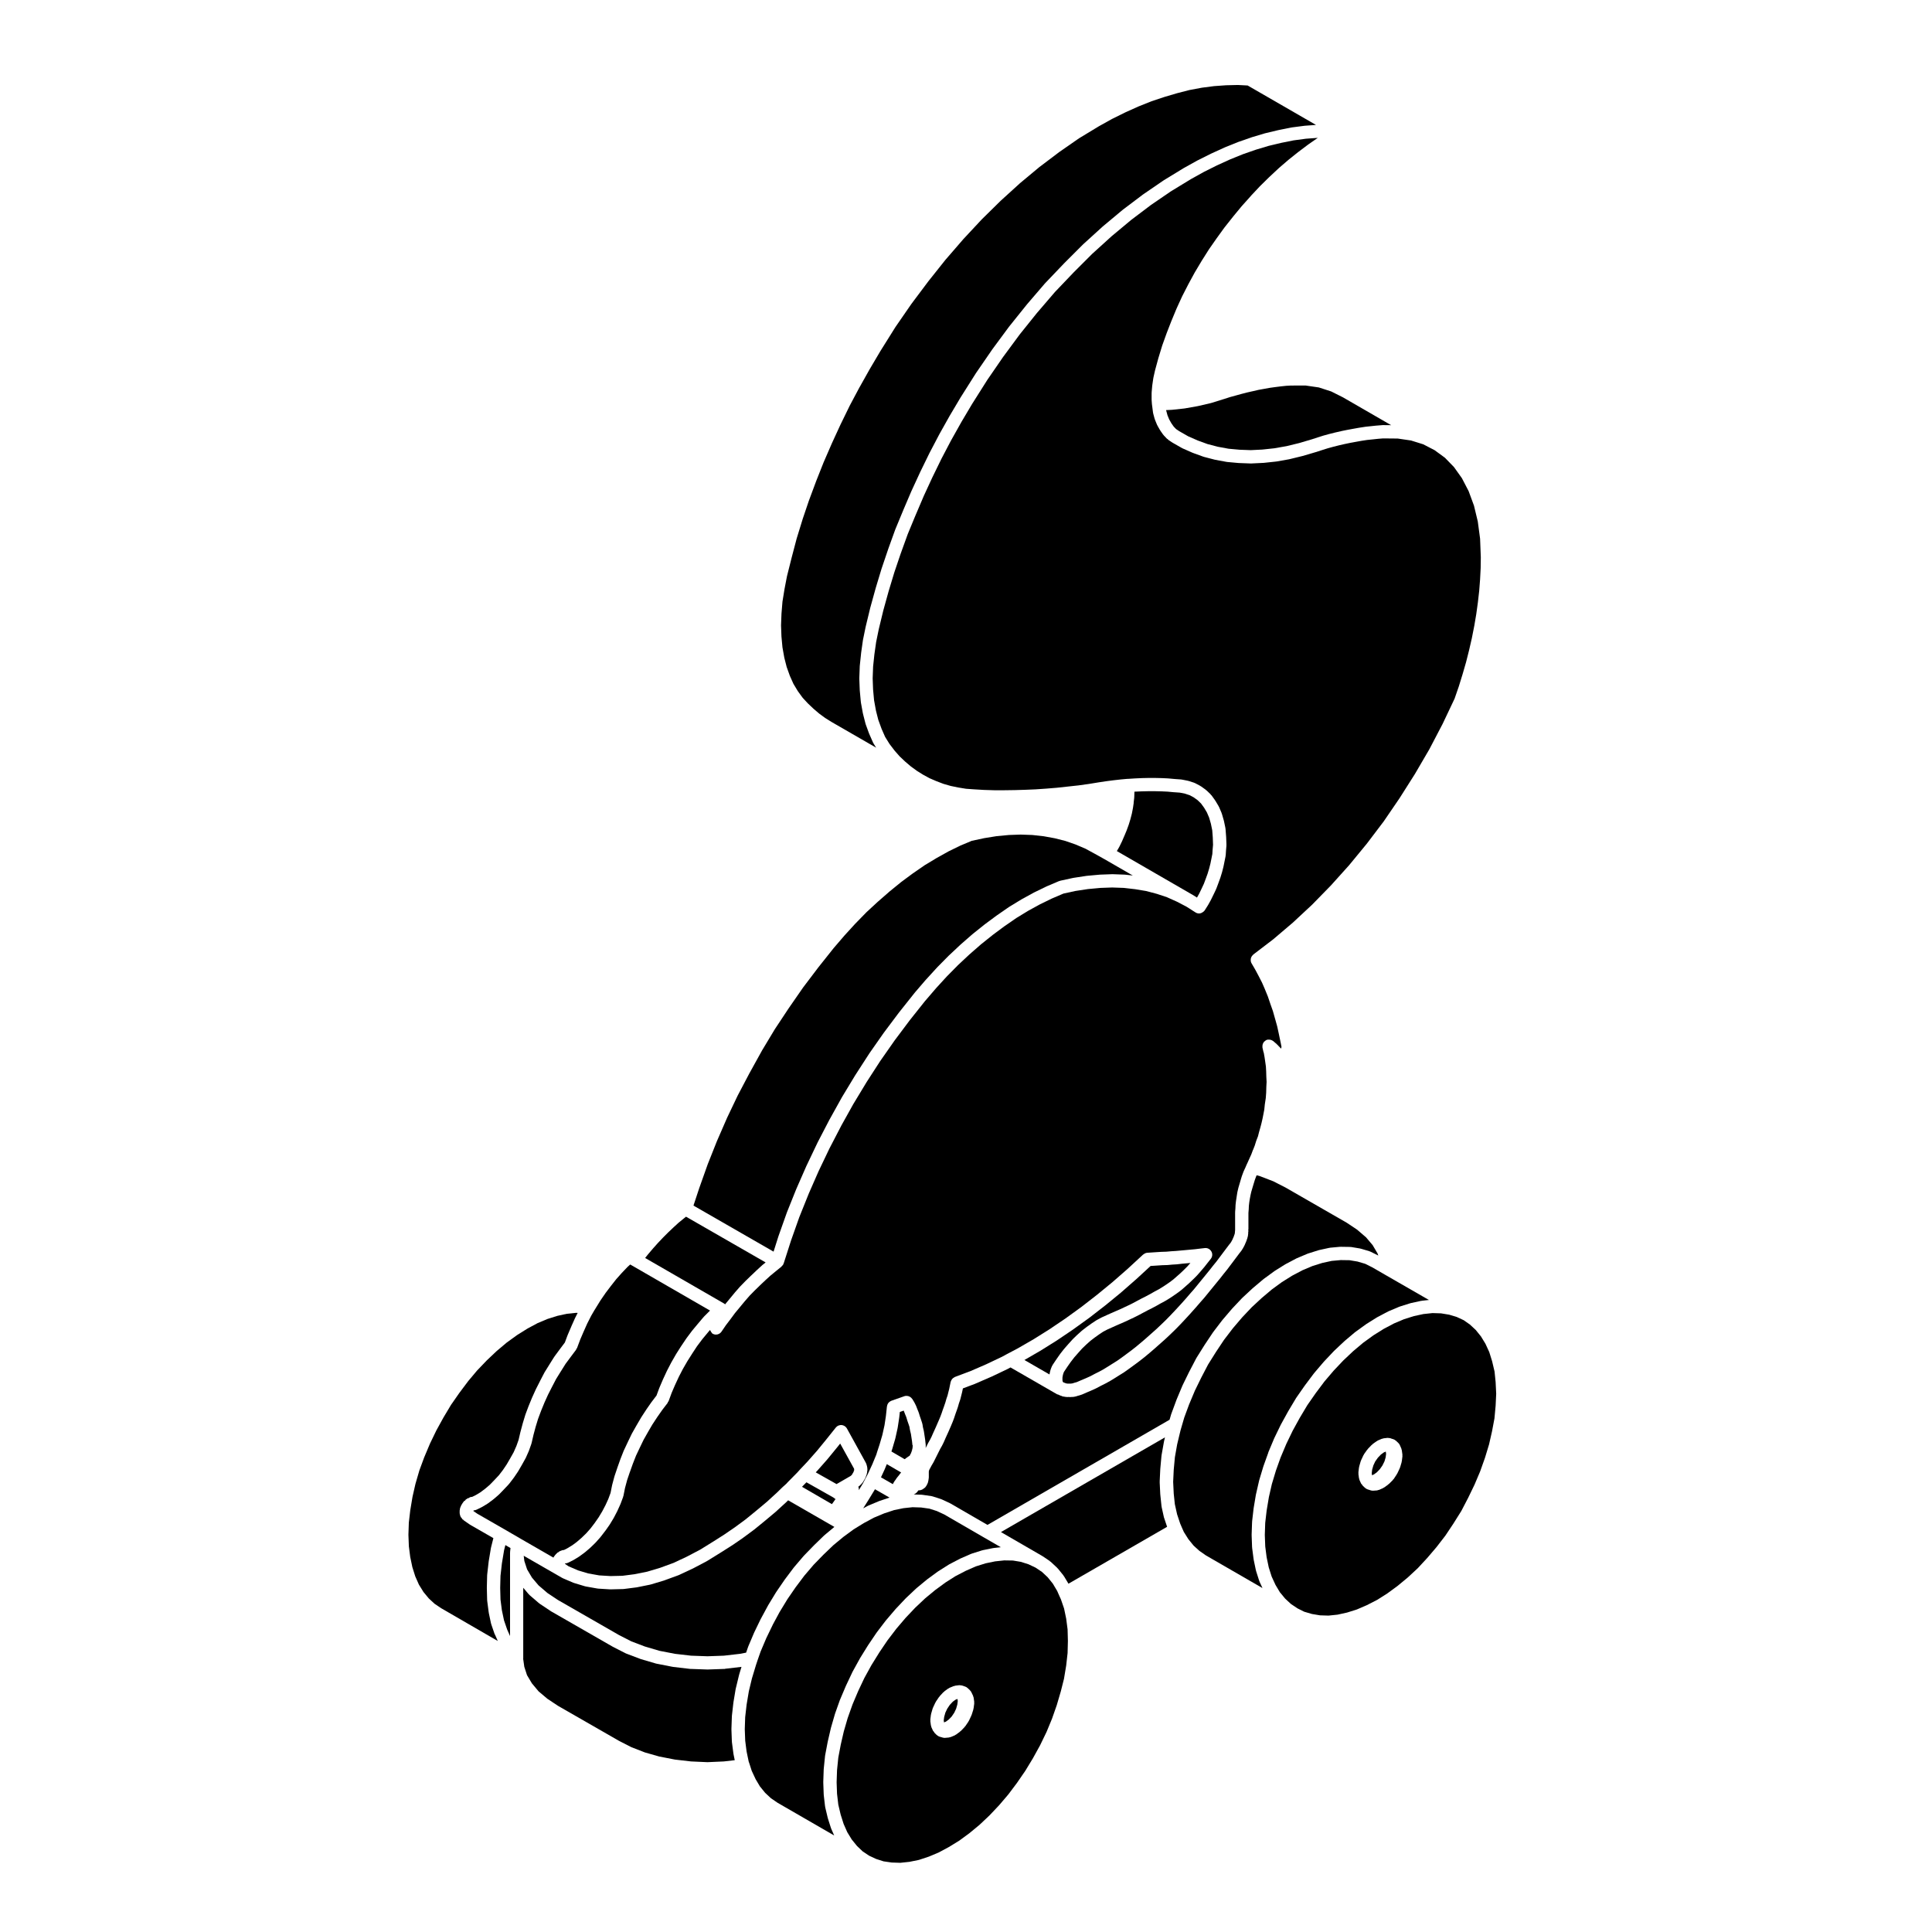
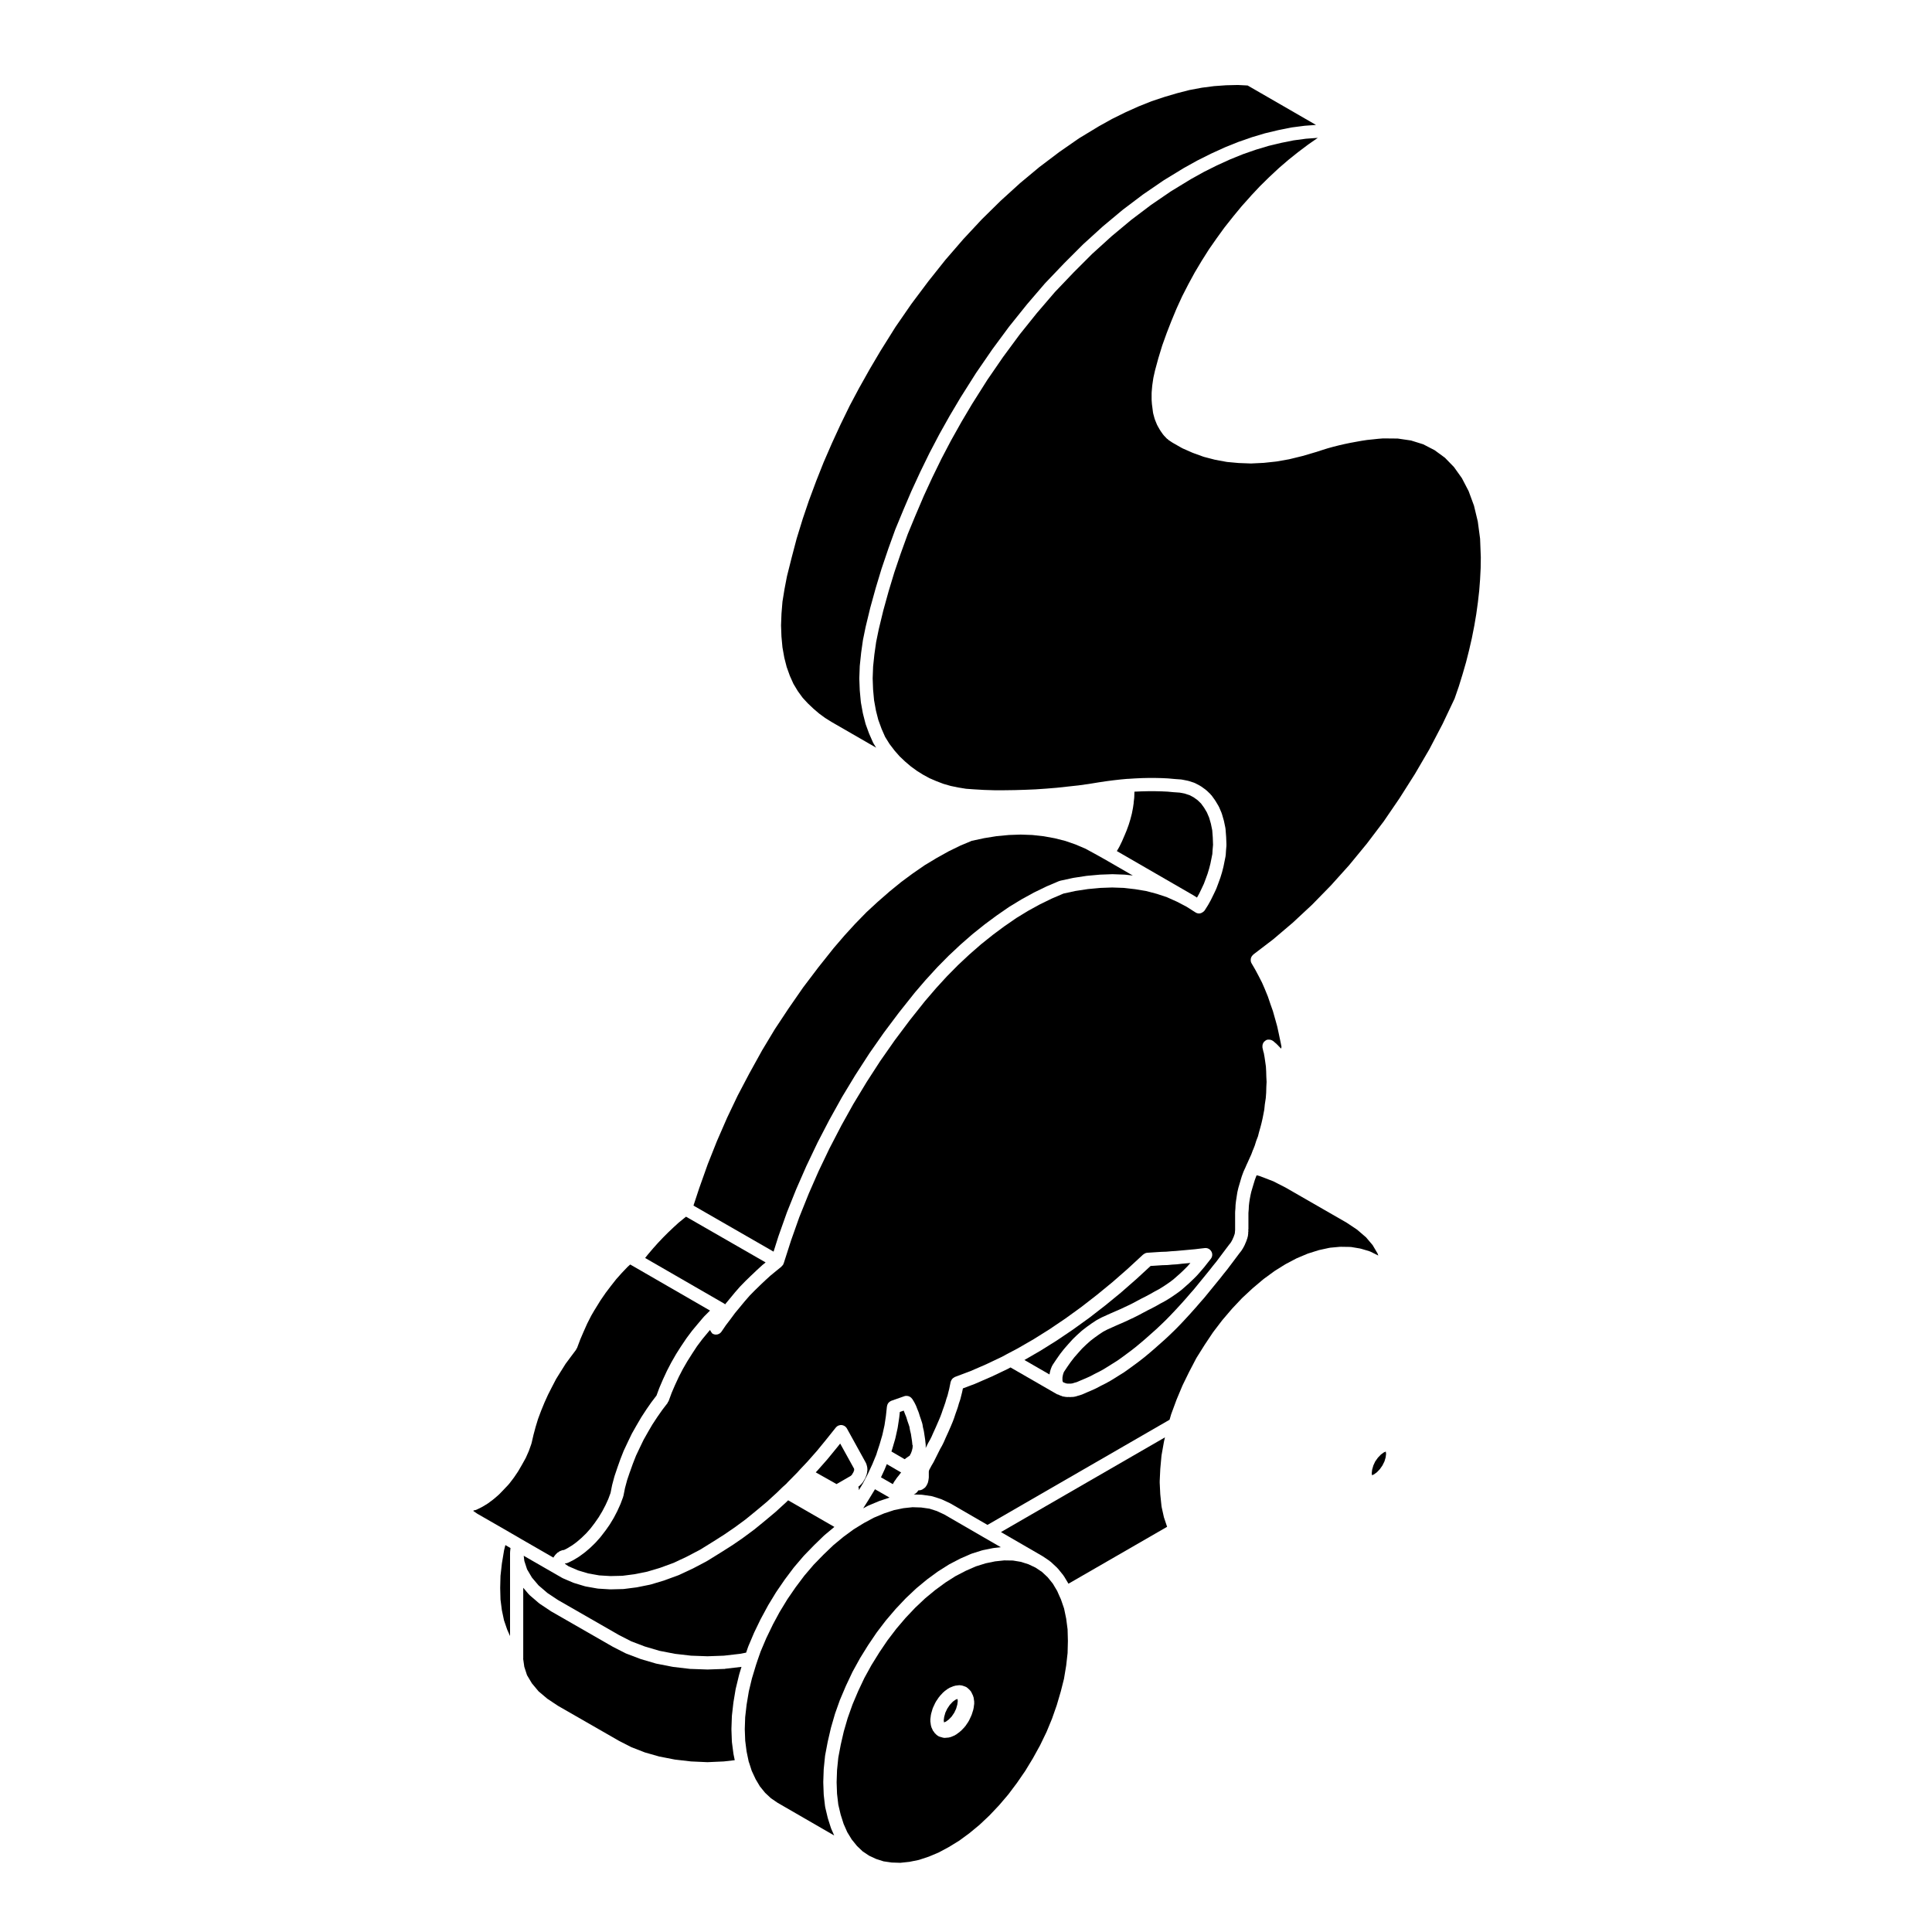
<svg xmlns="http://www.w3.org/2000/svg" fill="#000000" width="800px" height="800px" version="1.1" viewBox="144 144 512 512">
  <g>
    <path d="m426 501.5c0.012-0.016 0.004-0.035 0.016-0.047l1.102-1.258c0.004-0.004 0.012 0 0.016-0.012 0.004 0 0-0.012 0.004-0.012l1.102-1.219c0.016-0.02 0.039-0.012 0.059-0.031 0.016-0.016 0.004-0.039 0.023-0.059l1.145-1.102c0.012-0.012 0.02-0.004 0.031-0.012 0.012-0.012 0.004-0.023 0.016-0.031l1.18-1.062c0.02-0.02 0.051-0.012 0.074-0.031 0.02-0.016 0.016-0.047 0.035-0.059l1.18-0.906c0.012-0.012 0.023-0.004 0.035-0.012 0.012-0.012 0.012-0.023 0.02-0.031l1.219-0.867c0.004-0.012 0.016 0 0.023-0.012 0.012-0.004 0.004-0.016 0.016-0.02l1.18-0.785c0.016-0.012 0.039 0 0.055-0.012 0.039-0.023 0.059-0.059 0.102-0.082l1.258-0.672c0.016-0.012 0.035-0.012 0.051-0.02 0.02-0.012 0.031-0.023 0.051-0.031l1.219-0.551 0.004-0.004 1.145-0.516c0.004 0 0.004 0 0.012-0.004 0.004 0 0.004 0 0.012-0.004l1.18-0.516 1.152-0.5 1.164-0.543 1.18-0.551c0.004-0.004 0.004 0 0.012-0.004l1.09-0.539 1.102-0.59 1.18-0.629c0.012-0.004 0.02 0 0.023-0.012 0.012 0 0.012-0.012 0.02-0.012l1.137-0.57 1.137-0.609h0.004l1.18-0.672c0.012-0.004 0.016-0.004 0.023-0.012 0.004 0 0.012-0.012 0.016-0.012l1.145-0.609 0.941-0.578 1.008-0.66 0.926-0.641 0.941-0.711 0.934-0.82 0.977-0.863 0.938-0.898 0.887-0.887 0.789-0.898-0.926 0.086h-0.012l-1.293 0.117-1.309 0.152c-0.016 0.004-0.031 0-0.051 0.004l-1.199 0.074h-0.004l-1.258 0.117c-0.055 0.004-0.105 0.004-0.16 0.004l-1.219 0.039-1.266 0.082-1.219 0.082h-0.016l-0.621 0.039-3.637 3.356c-0.004 0.004-0.02 0-0.023 0.012-0.004 0-0.004 0.012-0.012 0.02l-4.133 3.621c-0.012 0.004-0.02 0-0.031 0.012-0.012 0.004-0.004 0.02-0.016 0.031l-4.133 3.387c-0.004 0-0.016 0-0.023 0.004-0.004 0.004-0.004 0.016-0.012 0.02l-4.211 3.266c-0.012 0.004-0.023 0.004-0.035 0.016-0.012 0-0.004 0.016-0.016 0.02l-4.254 3.066c-0.012 0.012-0.02 0.004-0.031 0.012-0.012 0.012-0.004 0.02-0.016 0.023l-4.254 2.871c-0.012 0.004-0.02 0.004-0.023 0.004-0.016 0.012-0.02 0.02-0.031 0.031l-4.211 2.637c-0.012 0.004-0.02 0-0.023 0.012-0.016 0.004-0.02 0.016-0.031 0.02l-4.281 2.481 6.644 3.828 0.012-0.07c0-0.02 0.012-0.031 0.016-0.039 0.004-0.02-0.004-0.031 0-0.039l0.117-0.59c0.004-0.031 0.023-0.051 0.031-0.07 0.012-0.039 0-0.07 0.012-0.105l0.156-0.516c0.012-0.02 0.031-0.039 0.035-0.066 0.012-0.023 0.004-0.047 0.016-0.07l0.238-0.59c0.035-0.098 0.105-0.156 0.152-0.242 0.02-0.023 0-0.059 0.02-0.086l0.945-1.414c0.004-0.004 0.012-0.004 0.016-0.012 0.004-0.004 0-0.016 0.004-0.016l0.984-1.414c0.012-0.02 0.031-0.016 0.047-0.031 0.012-0.02 0-0.039 0.016-0.059l1.023-1.301c0.008-0.012 0.031-0.004 0.043-0.016z" />
-     <path d="m486.23 246.17-1.367 0.074-1.445 0.152-1.5 0.191h-0.016l-1.359 0.188-1.535 0.277-1.473 0.266-1.461 0.344h-0.012-0.012l-1.566 0.352-1.465 0.379-1.57 0.434-1.508 0.414-1.566 0.508h-0.016c-0.004 0-0.004 0.004-0.012 0.004l-3.426 1.062c-0.023 0.004-0.055 0.004-0.082 0.012-0.016 0.004-0.031 0.016-0.047 0.02l-3.387 0.785c-0.02 0.004-0.039 0-0.066 0.004-0.012 0-0.02 0.012-0.031 0.012l-3.344 0.59c-0.031 0.004-0.055 0.004-0.086 0.004-0.012 0-0.02 0.004-0.031 0.012l-3.266 0.352c-0.035 0-0.066 0-0.102 0.004h-0.012l-1.441 0.07 0.016 0.074 0.344 1.281 0.453 1.102 0.578 1.023 0.625 0.891 0.637 0.66 0.852 0.57 2.336 1.336 2.57 1.129 2.562 0.934 2.734 0.715 2.848 0.523 2.918 0.266 2.961 0.109 3.062-0.152 3.211-0.344 3.238-0.57 3.266-0.797 3.379-0.996h0.004l1.57-0.516h0.004c0.004 0 0.004-0.004 0.012-0.004l1.496-0.473c0.012-0.004 0.023 0 0.039-0.004 0.012 0 0.016-0.012 0.023-0.012l1.57-0.434h0.023c0.004 0 0.012-0.004 0.016-0.004l1.57-0.395h0.016c0.004 0 0.012-0.004 0.016-0.004l1.535-0.352h0.023c0.004 0 0.012-0.004 0.02-0.012l1.535-0.312h0.016c0.012 0 0.016-0.004 0.02-0.004l1.496-0.277h0.004 0.004l1.535-0.277h0.031c0.004 0 0.012-0.004 0.016-0.004l1.531-0.238c0.016 0 0.023 0.004 0.039 0 0.016-0.004 0.031-0.012 0.047-0.016l1.484-0.156h0.004l1.457-0.156c0.012 0 0.012 0.004 0.02 0.004 0.012 0 0.02-0.004 0.031-0.004l1.457-0.117c0.023 0 0.051 0.004 0.074 0.004s0.047-0.016 0.07-0.016h0.016l2.227 0.02-12.777-7.379-3.117-1.562-3.273-1.059-3.5-0.508-3.769 0.008z" />
    <path d="m486.82 181.2-3.266 0.656-3.336 0.797-3.379 1.012-3.414 1.188-3.438 1.391-3.496 1.594-3.418 1.707-3.5 1.945-5.316 3.246-5.254 3.594-5.238 3.961-5.176 4.316-5.141 4.664-4.914 4.914-4.949 5.184-4.746 5.531h-0.004l-4.574 5.699-4.422 5.992-4.188 6.086-4.055 6.414-2.82 4.75c-0.004 0-0.004 0.004-0.004 0.012l-2.715 4.84s-0.004 0.004-0.004 0.004l-2.551 4.863-2.438 4.996-2.281 4.941v0.012l-2.168 5.078s-0.004 0-0.004 0.004l-2.051 4.961-1.844 5.098s-0.004 0-0.004 0.004l-1.699 5.019-1.535 5.078-1.391 5.027-1.203 4.973-0.695 3.391-0.469 3.305v0.004l-0.336 3.199-0.117 3.117 0.109 2.938 0.266 2.883 0.5 2.75 0.613 2.41 0.875 2.402 0.941 2.137 1.168 1.879 1.371 1.793 1.281 1.457 1.465 1.391 1.516 1.293 1.641 1.195 1.656 1.031 1.699 0.922 1.828 0.785 1.84 0.699 1.93 0.555 2.023 0.414 2.031 0.332 2.144 0.152h0.004l2.644 0.156 2.676 0.082h2.695l2.797-0.039h0.004l2.727-0.082h0.004l2.769-0.117 2.82-0.195 2.762-0.227h0.004l5.742-0.625h0.004l2.742-0.383 2.91-0.473h0.012 0.012l1.848-0.277c0.004 0 0.012 0.004 0.016 0 0.012 0 0.016-0.004 0.023-0.004l1.848-0.238h0.016 0.012l1.734-0.195h0.016c0.004 0 0.016-0.004 0.02-0.004l1.691-0.156c0.031 0 0.055 0.012 0.082 0.012 0.031 0 0.055-0.016 0.086-0.016h0.109l1.699-0.109h0.02c0.004 0 0.016-0.004 0.02-0.004l1.773-0.082h0.02c0.004 0 0.016-0.004 0.02-0.004l1.773-0.039c0.004 0 0.012 0.004 0.016 0.004 0.004 0 0.016-0.004 0.023-0.004h1.734 0.02 0.02l1.734 0.039h0.004 0.039l1.691 0.082c0.016 0 0.023 0.004 0.035 0.012 0.016 0 0.023-0.004 0.039-0.004l1.715 0.156 1.641 0.117c0.039 0 0.07 0.023 0.105 0.031 0.035 0.004 0.07-0.004 0.105 0l1.57 0.312c0.035 0.004 0.059 0.031 0.098 0.039 0.035 0.012 0.074 0 0.105 0.012l1.457 0.473c0.051 0.016 0.086 0.055 0.133 0.074s0.102 0.02 0.145 0.047l1.34 0.711c0.055 0.023 0.086 0.074 0.133 0.109 0.02 0.012 0.051 0 0.07 0.016l1.258 0.906c0.039 0.023 0.035 0.086 0.07 0.109 0.039 0.031 0.098 0.016 0.125 0.051l1.102 1.062c0.039 0.039 0.023 0.105 0.066 0.145 0.039 0.039 0.105 0.035 0.137 0.086l0.945 1.301c0.02 0.023 0.004 0.059 0.02 0.09 0.02 0.023 0.055 0.02 0.07 0.051l0.867 1.457c0.02 0.035 0.02 0.074 0.039 0.105 0.02 0.039 0.055 0.066 0.07 0.105l0.672 1.57c0.016 0.035 0.012 0.074 0.023 0.109 0.012 0.031 0.035 0.055 0.047 0.09l0.516 1.773c0.004 0.02 0 0.039 0.004 0.059 0.004 0.023 0.023 0.047 0.031 0.07l0.395 1.891c0.012 0.039-0.004 0.086 0 0.125 0.004 0.035 0.023 0.059 0.031 0.102l0.156 2.047c0 0.012-0.004 0.02-0.004 0.031 0 0.016 0.012 0.023 0.012 0.035l0.082 2.125c0 0.035-0.016 0.07-0.02 0.105 0 0.039 0.02 0.074 0.016 0.117l-0.109 1.246-0.082 1.301c0 0.031-0.031 0.047-0.035 0.074-0.004 0.055 0.012 0.109 0 0.168l-0.555 2.75c0 0.012-0.016 0.016-0.016 0.023-0.004 0.02 0 0.047-0.004 0.066l-0.352 1.375c-0.004 0.012-0.016 0.012-0.016 0.02-0.004 0.016 0 0.035-0.004 0.051l-0.441 1.434c-0.004 0.012-0.02 0.016-0.02 0.031-0.012 0.016-0.004 0.035-0.012 0.055l-0.516 1.414h-0.004v0.016l-0.516 1.375c-0.012 0.02-0.031 0.023-0.035 0.047-0.016 0.031-0.012 0.059-0.023 0.09l-0.672 1.414c0 0.004-0.004 0.004-0.012 0.012v0.004l-0.672 1.375c-0.004 0.012-0.02 0.016-0.023 0.023-0.012 0.02-0.012 0.047-0.02 0.066l-0.746 1.34c-0.012 0.016-0.023 0.02-0.035 0.035s-0.012 0.035-0.02 0.051l-0.816 1.285s0 0.004-0.004 0.012c-0.125 0.203-0.312 0.332-0.504 0.465-0.297 0.211-0.629 0.352-0.988 0.352-0.324 0-0.656-0.09-0.945-0.277l-2.414-1.535-2.508-1.309-2.621-1.176-2.672-0.891-2.836-0.754-2.938-0.488-3.004-0.344-3.09-0.109-3.09 0.109-3.344 0.309-3.316 0.504-3.164 0.691-3.055 1.305-3.152 1.535-3.094 1.699h-0.004l-3.184 1.941-3.148 2.176h-0.004l-3.082 2.289-3.113 2.492-3.082 2.691-3.027 2.832-2.984 3.023-2.867 3.133v0.004l-2.871 3.344h-0.004l-4.055 5.098v0.004l-3.988 5.32-3.848 5.5-3.598 5.562v0.004l-3.5 5.785h-0.004l-3.25 5.836v0.012l-3.109 5.984-2.863 5.992-2.648 6.039v0.012l-2.481 6.172-2.18 6.16-1.953 6.09c-0.012 0.035-0.051 0.051-0.066 0.09-0.035 0.082-0.039 0.168-0.086 0.246-0.086 0.145-0.215 0.223-0.328 0.328-0.047 0.047-0.035 0.121-0.09 0.16l-1.457 1.18-1.477 1.211-1.34 1.219-1.395 1.32v0.004l-1.438 1.402-1.352 1.375-1.289 1.484-1.27 1.535v0.004l-1.328 1.602-1.168 1.582c-0.004 0.004-0.012 0.004-0.012 0.012-0.004 0.004-0.004 0.004-0.004 0.012l-1.223 1.605-1.16 1.703c-0.336 0.504-0.898 0.766-1.457 0.766-0.344 0-0.691-0.102-0.992-0.309-0.074-0.051-0.074-0.145-0.137-0.211-0.152-0.109-0.207-0.309-0.312-0.473-0.039-0.082-0.109-0.137-0.145-0.223l-0.52 0.609v0.004l-1.512 1.82-1.387 1.848-1.293 1.965c-0.004 0-0.004 0.012-0.004 0.012l-1.285 2.023-1.195 2.074-1.043 2.016-1.012 2.18s0 0.004-0.004 0.004l-0.898 2.09-0.816 2.215c-0.039 0.105-0.137 0.156-0.195 0.25-0.035 0.066-0.004 0.145-0.055 0.211l-1.402 1.828-1.352 1.93-1.301 1.98-1.168 2v0.004l-1.152 2.035-1.039 2.156-0.977 2.066-0.84 2.144-0.781 2.188c0 0.012-0.004 0.012-0.012 0.012l-0.711 2.106-0.57 2.117-0.418 2.098c-0.004 0.031-0.035 0.051-0.047 0.074-0.016 0.066-0.004 0.125-0.031 0.191l-0.672 1.809c-0.004 0.02-0.023 0.02-0.031 0.039-0.012 0.031-0.012 0.055-0.02 0.082l-0.785 1.734c-0.004 0.012-0.016 0.02-0.02 0.031-0.012 0.02-0.012 0.039-0.02 0.059l-0.906 1.734c-0.012 0.016-0.023 0.02-0.031 0.035-0.016 0.02-0.016 0.047-0.023 0.066l-1.023 1.691c-0.016 0.02-0.039 0.031-0.055 0.051-0.012 0.016 0 0.031-0.012 0.051l-1.102 1.57c-0.012 0.016-0.031 0.02-0.039 0.035-0.012 0.004-0.004 0.02-0.012 0.023l-1.18 1.535c-0.02 0.023-0.047 0.031-0.066 0.055-0.012 0.016-0.004 0.031-0.016 0.047l-1.219 1.375c-0.02 0.02-0.051 0.031-0.07 0.051-0.012 0.012-0.004 0.031-0.02 0.047l-1.34 1.301c-0.016 0.016-0.039 0.004-0.059 0.023-0.016 0.012-0.012 0.039-0.023 0.051l-1.34 1.145c-0.02 0.02-0.051 0.012-0.074 0.031-0.016 0.012-0.012 0.039-0.031 0.051l-1.34 0.984c-0.016 0.012-0.035 0.012-0.051 0.02-0.031 0.02-0.047 0.051-0.074 0.07l-1.414 0.867c-0.02 0.012-0.047 0.012-0.066 0.02-0.023 0.012-0.047 0.039-0.07 0.051l-1.34 0.672c-0.246 0.125-0.52 0.188-0.777 0.188-0.012 0.02-0.035 0.023-0.047 0.039-0.004 0.012-0.004 0.012-0.004 0.02-0.012 0.02-0.039 0.035-0.055 0.059l0.973 0.656 2.527 1.09 2.648 0.797 2.941 0.523 2.973 0.18 3.18-0.074 3.199-0.414 3.379-0.68 3.441-1.031 3.512-1.285 3.516-1.648 3.562-1.867 3.57-2.211 2.84-1.809 2.871-1.969 2.766-2.039 2.785-2.273 2.832-2.367 2.699-2.469 1.402-1.367c0.012-0.012 0.023-0.004 0.035-0.016 0.016-0.012 0.012-0.031 0.02-0.039l1.027-0.918 0.145-0.172c0.016-0.016 0.047-0.016 0.059-0.031 0.016-0.016 0.012-0.047 0.023-0.066l2.68-2.715 0.691-0.766c0.004-0.004 0.012 0 0.016-0.012 0.004-0.004 0.004-0.016 0.012-0.02l1.926-2.039 2.606-2.953 2.422-2.961v-0.004l2.519-3.148c0.004-0.004 0.012-0.004 0.016-0.012 0.137-0.168 0.312-0.316 0.516-0.434 0.203-0.105 0.418-0.168 0.641-0.195 0.012 0 0.016-0.012 0.023-0.012 0.457-0.051 0.918 0.09 1.281 0.371h0.012c0.012 0.004 0.004 0.02 0.016 0.023 0.168 0.133 0.312 0.301 0.43 0.504l4.996 9.055c0.02 0.039 0.02 0.086 0.039 0.121 0.012 0.02 0.031 0.02 0.035 0.035l0.117 0.277c0.035 0.086 0.031 0.172 0.055 0.258 0.02 0.074 0.07 0.137 0.082 0.223l0.023 0.207 0.055 0.211c0.012 0.035 0 0.074 0.004 0.109 0.016 0.07 0.004 0.145 0.012 0.223 0.012 0.141 0.023 0.289-0.004 0.422-0.004 0.02 0.004 0.035 0 0.055l-0.055 0.238-0.004 0.277c-0.004 0.039-0.047 0.059-0.055 0.105-0.016 0.121-0.016 0.246-0.066 0.371l-0.137 0.344-0.09 0.297c-0.016 0.047-0.055 0.059-0.07 0.102-0.039 0.105-0.051 0.207-0.105 0.301l-0.477 0.789c-0.004 0.012-0.02 0.02-0.023 0.031-0.012 0.012-0.012 0.031-0.02 0.047l-0.238 0.352c-0.035 0.055-0.102 0.074-0.137 0.121-0.059 0.074-0.09 0.156-0.168 0.227l-0.277 0.238-0.23 0.238c-0.023 0.02-0.059 0.012-0.086 0.035-0.051 0.039-0.09 0.086-0.141 0.121 0.012 0.023 0.012 0.051 0.016 0.082 0.105 0.266 0.145 0.539 0.109 0.836l1.043-1.715 0.934-1.785c0-0.004 0.012-0.012 0.012-0.012l0.02-0.047 0.004-0.004 0.004-0.004 0.371-0.719 1.195-2.586 1.047-2.539 0.176-0.574c0-0.004 0-0.004 0.004-0.004v-0.02l0.672-2.047 0.754-2.578 0.57-2.57 0.371-2.473 0.262-2.445v-0.004l0.012-0.074c0-0.02 0.02-0.031 0.023-0.047 0.055-0.43 0.258-0.82 0.586-1.102 0.023-0.02 0.051-0.023 0.074-0.047 0.145-0.109 0.301-0.223 0.484-0.289l3.465-1.219c0.312-0.109 0.625-0.102 0.934-0.039 0.055 0.012 0.09 0.023 0.137 0.039 0.387 0.117 0.719 0.352 0.953 0.699 0.02 0.031 0.059 0.031 0.074 0.059l0.473 0.785c0.012 0.016 0.012 0.035 0.02 0.055 0.016 0.023 0.035 0.035 0.051 0.066l0.395 0.785c0.016 0.031 0.012 0.059 0.023 0.09 0.012 0.031 0.035 0.047 0.047 0.07l0.301 0.785 0.352 0.867c0.012 0.031 0.004 0.059 0.016 0.086 0.012 0.023 0.031 0.047 0.039 0.074l0.258 0.848 0.312 0.898v0.02h0.004l0.312 0.945c0.016 0.047 0.004 0.09 0.016 0.125 0.016 0.051 0.047 0.09 0.055 0.141l0.145 0.887 0.223 0.922c0.004 0.031-0.004 0.059 0.004 0.086 0 0.023 0.016 0.039 0.02 0.066l0.312 2.047c0 0.012-0.004 0.02 0 0.035 0 0.016 0.012 0.023 0.012 0.035l0.109 1.027c0 0.004 0.004 0.004 0.004 0.016l0.039 0.312c0.004 0.039-0.012 0.082-0.012 0.121 0 0.035 0.02 0.059 0.02 0.098v0.312c0 0.035-0.02 0.059-0.02 0.102 0 0.031 0.016 0.059 0.012 0.102l-0.02 0.188 0.273-0.539 0.434-0.867c0.012-0.02 0.023-0.031 0.035-0.051 0.012-0.012 0.012-0.031 0.016-0.039l0.422-0.734 0.418-0.836 0.367-0.852c0.004-0.004 0.012-0.012 0.016-0.016v-0.012l0.395-0.867 0.379-0.832v-0.012l0.789-1.812v-0.004l0.359-0.855 0.352-0.945 0.297-0.887c0.004-0.004 0.012-0.012 0.012-0.02 0.004-0.004 0.004-0.012 0.004-0.02l0.344-0.945v-0.016l0.312-0.898 0.25-0.887c0.004-0.02 0.016-0.031 0.02-0.047 0.012-0.02 0.004-0.047 0.012-0.066l0.293-0.836 0.215-0.863 0.238-0.938 0.18-0.887 0.195-0.945c0.016-0.066 0.055-0.117 0.074-0.18 0.039-0.105 0.082-0.207 0.133-0.309 0.059-0.105 0.125-0.207 0.211-0.301 0.066-0.074 0.125-0.141 0.203-0.203 0.105-0.09 0.215-0.152 0.336-0.211 0.051-0.023 0.09-0.07 0.141-0.098l4.172-1.57 4.141-1.797 4.219-2.004 1.426-0.777h0.004c0.004 0 0.004 0 0.012-0.004l2.711-1.43 4.238-2.449 4.152-2.602 4.242-2.867 4.18-3.023 4.16-3.231 4.121-3.379 4.055-3.547v-0.004l4.09-3.777c0.023-0.02 0.059-0.012 0.086-0.031 0.277-0.238 0.609-0.402 1.004-0.434l1.254-0.082 1.219-0.082h0.004l1.301-0.082c0.012 0 0.02 0.012 0.031 0.004 0.012 0 0.016-0.004 0.023-0.004l1.215-0.039 1.234-0.109c0.012-0.004 0.023 0.004 0.035 0.004 0.004 0 0.012-0.012 0.02-0.012l1.211-0.074 1.301-0.117 1.293-0.117 1.258-0.117 1.219-0.109 1.289-0.156h0.004l1.34-0.156c0.469-0.059 0.926 0.09 1.281 0.363 0.004 0 0.016 0 0.023 0.004 0.016 0.012 0.012 0.035 0.023 0.047 0.328 0.277 0.57 0.672 0.629 1.133v0.012c0.055 0.484-0.09 0.938-0.367 1.289l-0.902 1.137v0.004l-0.867 1.102c-0.012 0.012-0.023 0.016-0.035 0.031-0.012 0.004-0.004 0.016-0.012 0.02l-0.906 1.062c-0.004 0.012-0.016 0.012-0.02 0.02-0.004 0-0.004 0.004-0.004 0.012l-0.906 1.023c-0.016 0.02-0.039 0.02-0.059 0.039-0.012 0.012-0.004 0.031-0.016 0.039l-0.945 0.945c-0.004 0-0.016 0-0.016 0.004-0.004 0.004-0.004 0.016-0.012 0.016l-0.984 0.945c-0.012 0.012-0.023 0.012-0.035 0.02-0.016 0.012-0.012 0.023-0.02 0.035l-1.969 1.734c-0.02 0.016-0.047 0.012-0.066 0.023-0.02 0.016-0.016 0.039-0.035 0.059l-0.984 0.746c-0.016 0.012-0.031 0-0.047 0.012-0.012 0.012-0.012 0.023-0.02 0.031l-1.023 0.711c-0.012 0.012-0.02 0.004-0.023 0.012-0.012 0.004-0.012 0.016-0.016 0.02l-1.023 0.672c-0.004 0.004-0.016 0-0.02 0.004-0.012 0.004-0.012 0.016-0.02 0.02l-1.023 0.629c-0.016 0.004-0.031 0.004-0.047 0.016-0.02 0.012-0.031 0.031-0.051 0.039l-1.137 0.609h-0.004l-1.18 0.672c-0.004 0.004-0.016 0-0.023 0.004-0.004 0.004-0.012 0.016-0.016 0.016l-1.18 0.629c-0.004 0.004-0.016 0-0.023 0.004-0.004 0.004-0.012 0.016-0.02 0.016l-1.137 0.57-1.18 0.629-1.102 0.59c-0.004 0.004-0.016 0-0.023 0.004-0.004 0.004-0.012 0.016-0.02 0.016l-1.18 0.59c-0.004 0.004-0.012 0.004-0.016 0.004-0.012 0.004-0.016 0.016-0.023 0.02l-2.359 1.102c-0.012 0.004-0.016 0.004-0.023 0.004-0.004 0.004-0.012 0.012-0.02 0.016l-2.359 1.031h-0.004l-1.117 0.504-1.176 0.527-1.125 0.594-1.09 0.727-1.16 0.828-1.098 0.84-1.129 1.012-1.082 1.043-1.027 1.145-1.055 1.203-0.98 1.273-0.906 1.297v0.004l-0.836 1.258-0.137 0.336-0.125 0.418-0.086 0.406-0.055 0.359v0.703l0.039 0.227 0.031 0.105 0.059 0.09 0.082 0.125 0.121 0.039c0.016 0.004 0.031 0.02 0.047 0.023 0.02 0.004 0.035 0.004 0.055 0.012l0.367 0.145 0.16 0.055 0.238 0.047 0.23 0.023h0.703l0.293-0.031 0.273-0.047 0.336-0.109c0.023-0.012 0.047 0 0.07-0.012 0.02-0.004 0.035-0.02 0.059-0.031l0.402-0.102 0.312-0.105 1.133-0.488c0.004-0.004 0.012 0 0.016-0.004h0.004l1.211-0.516 1.145-0.516 1.125-0.598c0.012-0.004 0.02 0 0.023-0.012 0.012 0 0.012-0.012 0.02-0.012l1.199-0.598 1.168-0.641 1.16-0.719c0.004 0 0.004 0 0.012-0.004l1.18-0.746h0.004c0-0.004 0.004-0.004 0.004-0.004l1.223-0.766 1.148-0.812 1.168-0.855v-0.004l1.219-0.906h0.004l1.34-1.043 1.375-1.145h0.004l1.324-1.137 0.004-0.004 1.375-1.219 1.371-1.219 1.344-1.266 1.32-1.281 1.285-1.32v-0.004l1.301-1.375 1.324-1.438c0-0.004 0.004 0 0.004-0.004l1.258-1.41 1.258-1.457c0.004-0.004 0.012-0.004 0.012-0.012 0.004 0 0.004-0.004 0.004-0.012l0.855-0.961 3.469-4.25 0.855-1.055 0.855-1.094c0.004 0 0.012 0 0.016-0.004 0.004-0.004 0-0.016 0.004-0.016l0.84-1.031 0.805-1.078 2.484-3.305c0.004-0.012 0.02-0.004 0.023-0.016 0.012-0.012 0.004-0.02 0.012-0.031l0.289-0.352 0.227-0.312 0.18-0.332 0.191-0.352 0.16-0.383c0.004-0.012 0.016-0.02 0.02-0.031 0.004-0.004 0-0.016 0.004-0.02l0.152-0.336 0.133-0.398c0-0.004 0.012-0.012 0.012-0.02 0.004-0.004 0-0.016 0.004-0.02l0.102-0.277 0.051-0.289 0.031-0.363v-0.012c0.004-0.004 0-0.012 0-0.02l0.035-0.344v-4.676c0-0.023 0.016-0.047 0.016-0.07 0-0.031-0.016-0.051-0.012-0.082l0.074-0.902 0.039-0.945c0-0.023 0.016-0.047 0.016-0.066 0.004-0.023-0.012-0.051-0.004-0.074l0.117-0.984c0-0.012 0.012-0.016 0.012-0.023 0.004-0.016 0-0.023 0-0.035l0.312-2.047c0.004-0.023 0.02-0.047 0.023-0.07 0.004-0.02-0.004-0.039 0-0.059l0.238-1.023c0.004-0.02 0.016-0.031 0.02-0.047 0.004-0.023 0-0.047 0.004-0.066l0.625-2.125s0.004-0.004 0.004-0.012v-0.012l0.312-1.023c0.004-0.02 0.02-0.031 0.031-0.051 0.004-0.012 0-0.031 0.004-0.039l0.395-1.062c0.012-0.031 0.031-0.047 0.039-0.07 0.012-0.02 0.004-0.039 0.016-0.059l0.453-0.977 0.312-0.734c0.004-0.016 0.02-0.023 0.031-0.039 0.012-0.023 0.004-0.047 0.016-0.066l0.152-0.309 0.523-1.168 0.523-1.152 0.453-1.215c0-0.004 0.012-0.012 0.012-0.016l0.008 0.023 0.449-1.152 0.379-1.215c0.004-0.02 0.023-0.035 0.031-0.055 0.004-0.02 0-0.039 0.012-0.059l0.422-1.098 0.297-1.168c0.004-0.016 0.016-0.023 0.02-0.035 0-0.012-0.004-0.02 0-0.031l0.336-1.176 0.301-1.152v-0.004l0.277-1.219v-0.004l0.227-1.16 0.215-1.125 0.152-1.477c0-0.02 0.016-0.039 0.016-0.059v-0.023l0.227-1.5 0.105-1.395 0.039-1.492c0-0.004 0.004-0.016 0.004-0.023 0-0.012-0.004-0.02-0.004-0.031l0.074-1.359-0.074-1.359c0-0.016 0.004-0.023 0.004-0.039 0 0-0.004-0.004-0.004-0.012l-0.039-1.367v-0.004l-0.074-1.301-0.188-1.309v-0.012l-0.18-1.219s-0.004 0-0.004-0.004l-0.195-1.102v-0.016c-0.012-0.039-0.055-0.059-0.066-0.105l-0.277-1.219c-0.02-0.082 0-0.152-0.004-0.23-0.004-0.059-0.004-0.105-0.004-0.156 0.004-0.422 0.141-0.801 0.402-1.113 0.016-0.02 0.004-0.051 0.023-0.074 0.02-0.023 0.055-0.016 0.082-0.035 0.227-0.23 0.5-0.422 0.836-0.504 0.082-0.016 0.152 0.004 0.23 0 0.059-0.012 0.105-0.004 0.168-0.004 0.422 0.004 0.805 0.141 1.113 0.398 0.02 0.02 0.047 0.012 0.066 0.023l0.398 0.363 0.449 0.367c0.035 0.031 0.031 0.086 0.059 0.117 0.035 0.031 0.09 0.02 0.117 0.055l0.367 0.406 0.398 0.395c0.02 0.023 0.016 0.059 0.035 0.082 0.02 0.023 0.055 0.02 0.074 0.039l0.117 0.145 0.023-0.055 0.035-0.18c0-0.012 0.012-0.016 0.012-0.023v-0.004l0.047-0.223-0.203-1.039-0.473-2.242v-0.012l-0.457-2.106-0.57-2.055h-0.004l-0.574-2.035-0.691-1.949v-0.02h-0.004l-0.641-1.891-0.781-1.91v-0.012l-0.777-1.777-0.891-1.738-0.902-1.688-0.984-1.691c-0.188-0.324-0.23-0.684-0.195-1.031 0-0.055 0-0.098 0.012-0.145 0.07-0.402 0.277-0.754 0.598-1.027 0.023-0.02 0.02-0.059 0.047-0.082l5.269-4.019 5.203-4.422 5.125-4.769 4.988-5.106 4.82-5.359 4.707-5.723 4.484-5.918 4.195-6.144 4.066-6.41 3.824-6.551 3.516-6.727 3.16-6.664 1.113-3.219s0.004-0.004 0.004-0.004l0.992-3.215 0.941-3.254 0.805-3.188 0.734-3.199v-0.012l0.629-3.188c0-0.004 0.004-0.004 0.004-0.012l0.527-3.117 0.434-3.144 0.348-3.074 0.227-2.953v-0.004l0.156-3.031 0.039-2.852-0.191-4.938-0.609-4.555-1.012-4.203-1.414-3.84-1.789-3.441-2.098-2.941-2.394-2.465-2.731-2-3.012-1.562-3.25-1.012-3.523-0.516-3.883-0.035-1.305 0.105h-0.004l-1.457 0.156h-0.012l-1.492 0.156-1.406 0.215h-0.004l-1.535 0.277h-0.004l-1.48 0.273h-0.004l-1.48 0.309-1.508 0.348-1.508 0.379-1.512 0.418-1.496 0.473-1.562 0.508c-0.012 0-0.02 0-0.031 0.004-0.004 0-0.012 0.004-0.016 0.004l-3.465 1.023c-0.02 0.004-0.035 0-0.055 0.004-0.012 0-0.02 0.012-0.031 0.016l-3.387 0.828c-0.023 0.004-0.051 0.004-0.074 0.012-0.016 0-0.023 0.012-0.039 0.016l-3.344 0.59c-0.031 0.004-0.059 0.004-0.09 0.004-0.012 0-0.02 0.004-0.031 0.012l-3.305 0.352c-0.031 0-0.059 0-0.09 0.004h-0.012l-3.188 0.156h-0.09-0.07l-3.109-0.117h-0.004c-0.031 0-0.055 0-0.086-0.004l-3.031-0.277c-0.016 0-0.02-0.012-0.035-0.012-0.047-0.004-0.086-0.004-0.125-0.012l-2.992-0.551c-0.016 0-0.023-0.012-0.039-0.016-0.031-0.004-0.055 0-0.086-0.012l-2.871-0.746c-0.023-0.004-0.047-0.023-0.07-0.035-0.031-0.004-0.059-0.004-0.09-0.016l-2.715-0.984c-0.02-0.004-0.031-0.023-0.051-0.031-0.023-0.004-0.047 0-0.066-0.012l-2.676-1.18c-0.035-0.016-0.059-0.047-0.098-0.066-0.02-0.012-0.051-0.004-0.07-0.02l-2.481-1.414c-0.023-0.012-0.035-0.035-0.059-0.051-0.016-0.012-0.031-0.004-0.047-0.016l-1.062-0.711c-0.066-0.039-0.059-0.121-0.109-0.172-0.055-0.047-0.133-0.023-0.18-0.074l-0.867-0.906c-0.023-0.023-0.012-0.059-0.035-0.086-0.039-0.047-0.102-0.066-0.133-0.117l-0.746-1.062c-0.016-0.02 0-0.047-0.016-0.07-0.02-0.031-0.059-0.047-0.082-0.082l-0.672-1.18c-0.023-0.047-0.023-0.098-0.047-0.137-0.012-0.023-0.039-0.035-0.051-0.059l-0.551-1.34c-0.02-0.047-0.016-0.098-0.031-0.145-0.004-0.023-0.035-0.039-0.047-0.066l-0.395-1.457c-0.016-0.047 0-0.09-0.012-0.137-0.004-0.02-0.023-0.031-0.031-0.055l-0.195-1.531v-0.02c0-0.004-0.004-0.004-0.004-0.012l-0.082-0.59c-0.004-0.023 0.012-0.051 0.004-0.074 0-0.012-0.016-0.02-0.016-0.031l-0.082-1.102c0-0.02 0.012-0.039 0.012-0.059-0.004-0.02-0.016-0.039-0.016-0.066v-1.734c0-0.023 0.016-0.047 0.016-0.07 0-0.023-0.016-0.051-0.012-0.082l0.156-1.809c0-0.016 0.012-0.031 0.016-0.047 0-0.016-0.012-0.035-0.004-0.055l0.277-1.891c0.004-0.023 0.02-0.039 0.023-0.066 0.004-0.023-0.004-0.047 0-0.07l0.434-1.93c0.004-0.016 0.016-0.023 0.02-0.035 0-0.016-0.004-0.023 0-0.039l0.867-3.188c0-0.012 0.012-0.016 0.012-0.023 0.004-0.012 0-0.016 0.004-0.023l0.984-3.231c0.004-0.016 0.02-0.023 0.023-0.047 0.004-0.012 0-0.023 0.004-0.035l1.145-3.188c0-0.004 0.004-0.012 0.012-0.016 0.004-0.012 0-0.02 0.004-0.031l1.258-3.231c0.004-0.004 0.012-0.012 0.012-0.016 0.004-0.004 0.004-0.012 0.004-0.016l1.34-3.231c0.004-0.012 0.016-0.016 0.02-0.023 0-0.012 0-0.02 0.004-0.031l1.457-3.188c0.004-0.012 0.02-0.02 0.023-0.031 0.004-0.012 0.004-0.023 0.012-0.039l1.613-3.148c0.004-0.004 0.012-0.012 0.016-0.016 0-0.004 0-0.016 0.004-0.023l1.691-3.109c0.004-0.012 0.016-0.016 0.023-0.023 0.004-0.012 0.004-0.023 0.012-0.035l1.809-3.031c0.004-0.004 0.016-0.012 0.02-0.02 0-0.004 0-0.012 0.004-0.016l1.891-2.992c0.012-0.012 0.023-0.012 0.035-0.023 0.012-0.016 0-0.031 0.012-0.047l2.004-2.871c0.004-0.004 0.012 0 0.012-0.004 0.004-0.004 0-0.012 0.004-0.016l2.047-2.832c0.012-0.012 0.031-0.012 0.039-0.023 0.012-0.012 0-0.023 0.012-0.035l2.242-2.832c0.004-0.004 0.016-0.004 0.02-0.012 0.004-0.004 0-0.016 0.004-0.02l2.242-2.715c0.012-0.012 0.023-0.004 0.031-0.016 0.012-0.012 0.004-0.023 0.016-0.035l2.363-2.637c0.004-0.023 0.016-0.023 0.023-0.031 0.004-0.004 0-0.016 0.004-0.02l2.363-2.519c0.012-0.012 0.023-0.004 0.035-0.016s0.004-0.023 0.016-0.035l2.481-2.441c0.004-0.004 0.016 0 0.02-0.004 0.004-0.004 0.004-0.016 0.012-0.02l2.438-2.281c0.012-0.012 0.023-0.004 0.035-0.012 0.012-0.012 0.012-0.031 0.02-0.039l2.519-2.168c0.012-0.004 0.023 0 0.035-0.012 0.012-0.012 0.004-0.02 0.016-0.031l2.559-2.047c0.012-0.004 0.02 0 0.023-0.004 0.012-0.004 0.004-0.016 0.016-0.02l2.559-1.93c0.012-0.012 0.023 0 0.039-0.012 0.008-0.012 0.008-0.027 0.02-0.031l2.523-1.75h-0.035l-3.117 0.227z" />
    <path d="m351.36 315.56 0.492 2.75 0.625 2.445 0.848 2.363 0.953 2.125 1.164 1.93 1.281 1.758 1.371 1.477 1.477 1.402 1.523 1.301 1.566 1.152 1.672 1.043 11.855 6.836-0.676-1.082c-0.031-0.047-0.031-0.102-0.055-0.145-0.016-0.031-0.051-0.039-0.066-0.074l-1.023-2.324c-0.012-0.02-0.004-0.047-0.016-0.07-0.004-0.016-0.023-0.02-0.031-0.035l-0.906-2.481c-0.016-0.039-0.004-0.086-0.02-0.125-0.004-0.016-0.023-0.023-0.031-0.047l-0.672-2.637c-0.004-0.023 0-0.051-0.004-0.074-0.004-0.016-0.02-0.023-0.023-0.047l-0.516-2.832c-0.004-0.035 0.004-0.07 0.004-0.105-0.004-0.016-0.023-0.023-0.023-0.047l-0.277-2.992c0-0.02 0.012-0.047 0.004-0.066 0-0.012-0.012-0.016-0.012-0.023l-0.117-3.066c0-0.023 0.012-0.047 0.012-0.066 0-0.023-0.012-0.047-0.012-0.066l0.117-3.231c0-0.02 0.016-0.047 0.016-0.066 0-0.016-0.004-0.035-0.004-0.055l0.352-3.344c0-0.004 0.004-0.016 0.004-0.023 0.004-0.012 0-0.023 0-0.035l0.473-3.344c0.004-0.02 0.016-0.035 0.02-0.055 0.004-0.016-0.004-0.035 0-0.051l0.711-3.465c0.004-0.012 0.012-0.02 0.016-0.031v-0.031l1.219-5.039c0-0.012 0.012-0.016 0.016-0.023 0-0.012-0.004-0.016 0-0.023l1.414-5.117c0-0.004 0.004-0.012 0.012-0.016 0-0.004-0.004-0.016 0-0.023l1.535-5.078c0.004-0.012 0.016-0.02 0.016-0.031 0.004-0.004 0-0.016 0.004-0.023l1.734-5.117c0-0.004 0.004-0.004 0.004-0.012 0.004-0.012 0-0.016 0.004-0.023l1.848-5.117c0.004-0.016 0.016-0.02 0.023-0.035 0-0.012 0-0.023 0.004-0.035l2.086-5.039c0.004-0.004 0.004-0.012 0.004-0.016l2.168-5.078c0.004-0.012 0.016-0.016 0.02-0.031 0.004-0.004 0-0.012 0.004-0.016l2.324-5.039c0-0.004 0.004-0.004 0.012-0.012 0.004-0.004 0-0.016 0.004-0.02l2.438-4.996c0.004-0.012 0.016-0.016 0.02-0.02 0-0.004 0-0.016 0.004-0.023l2.602-4.957 0.012-0.012c0.004-0.012 0.004-0.02 0.012-0.031l2.715-4.84c0.004-0.012 0.016-0.016 0.02-0.02s0-0.012 0.004-0.016l2.871-4.84c0.004-0.004 0.012-0.012 0.016-0.016 0.004-0.004 0.004-0.016 0.012-0.023l4.055-6.414c0.012-0.012 0.023-0.012 0.035-0.02 0.004-0.012 0-0.023 0.004-0.035l4.254-6.184c0.012-0.012 0.02-0.016 0.031-0.031 0.004-0.004 0-0.016 0.004-0.02l4.449-6.019c0.012-0.012 0.023-0.012 0.035-0.02 0.004-0.012 0-0.023 0.012-0.035l4.644-5.785c0.004-0.004 0.02-0.004 0.023-0.012 0.004-0.012 0-0.02 0.012-0.031l4.762-5.551c0.012-0.016 0.035-0.012 0.047-0.02 0.016-0.016 0.004-0.035 0.02-0.047l4.996-5.234c0.004-0.004 0.016 0 0.02-0.012 0.004-0.004 0.004-0.016 0.012-0.02l4.996-4.996c0.012-0.012 0.031-0.004 0.039-0.016 0.012-0.012 0.004-0.031 0.02-0.039l5.152-4.684c0.012-0.012 0.023-0.004 0.035-0.012 0.012-0.012 0.012-0.023 0.02-0.035l5.234-4.367c0.016-0.012 0.035-0.004 0.047-0.016 0.016-0.012 0.012-0.031 0.023-0.039l5.316-4.016c0.016-0.012 0.031 0 0.047-0.012 0.016-0.004 0.012-0.023 0.023-0.035l5.352-3.664c0.012-0.004 0.02 0 0.023-0.004 0.02-0.012 0.031-0.031 0.051-0.047l5.352-3.266c0.012-0.004 0.023-0.004 0.035-0.012 0.016-0.004 0.02-0.016 0.031-0.023l3.543-1.969c0.016-0.004 0.031-0.004 0.039-0.012 0.016-0.004 0.02-0.016 0.031-0.02l3.543-1.773c0.012-0.004 0.02 0 0.031-0.004 0.012-0.004 0.016-0.016 0.023-0.02l3.543-1.613c0.016-0.004 0.023-0.004 0.039-0.012 0.016-0.004 0.02-0.016 0.035-0.02l3.5-1.414c0.016-0.004 0.031 0 0.047-0.004 0.012-0.004 0.02-0.016 0.035-0.02l3.5-1.219c0.012-0.004 0.023 0 0.035-0.004 0.016-0.004 0.023-0.016 0.039-0.02l3.426-1.023c0.02-0.004 0.039 0 0.055-0.004 0.02-0.004 0.031-0.016 0.047-0.02l3.465-0.828h0.031c0.016 0 0.023-0.012 0.035-0.012l3.344-0.672c0.02-0.004 0.039 0 0.059 0s0.039-0.016 0.059-0.02l3.344-0.434c0.02 0 0.035 0.004 0.051 0 0.02 0 0.031-0.012 0.051-0.012l2.973-0.215-18.117-10.453-2.609-0.133-3.109 0.074-3.184 0.227-3.219 0.418-3.309 0.621-3.254 0.836-3.402 1.004-3.363 1.121-3.508 1.402-3.414 1.535-3.547 1.754-3.465 1.926-5.32 3.223-5.242 3.644-5.266 3.981-5.094 4.242-5.152 4.684-4.984 4.906-4.887 5.238-4.781 5.527-4.523 5.684v0.004l-4.484 5.981-4.227 6.125-3.977 6.352-2.816 4.766-2.715 4.84s-0.004 0.004-0.012 0.004l-2.59 4.871-2.434 4.988-2.281 4.953c-0.004 0-0.004 0.004-0.004 0.012l-2.207 5.078-1.977 4.984v0.004l-1.891 5.078s-0.004 0-0.004 0.004l-1.691 4.996v0.016l-1.566 5.082-1.328 5.043-1.25 4.984-0.645 3.356-0.543 3.34-0.262 3.203-0.117 3.09 0.109 2.969z" />
    <path d="m385.8 526.93-0.109-1.031-0.152-0.984-0.137-0.91-0.23-0.945c-0.004-0.031 0.004-0.059-0.004-0.09 0-0.012-0.016-0.02-0.02-0.035l-0.137-0.82-0.258-0.777h-0.004l-0.312-0.906c-0.004-0.02 0-0.031-0.004-0.051-0.004-0.004-0.012-0.012-0.016-0.02l-0.25-0.828-0.324-0.785c-0.004-0.012 0-0.02-0.004-0.031 0-0.004-0.012-0.012-0.012-0.012l-0.277-0.73-0.074-0.145-1.012 0.359-0.156 1.449c0 0.012-0.012 0.02-0.012 0.031-0.004 0.016 0.004 0.031 0 0.051l-0.395 2.602c0 0.012-0.016 0.02-0.02 0.031-0.004 0.031 0.004 0.059 0 0.086l-0.59 2.676c-0.004 0.016-0.02 0.023-0.023 0.035-0.004 0.031 0.004 0.059-0.004 0.086l-0.785 2.676c0 0.004-0.012 0.012-0.012 0.016-0.004 0.012 0 0.023-0.004 0.039l-0.227 0.691 3.516 2.055c0.02-0.02 0.016-0.051 0.035-0.059 0.039-0.031 0.098-0.012 0.133-0.039 0.035-0.031 0.035-0.09 0.082-0.117l1.129-0.785c0.004-0.004 0.012-0.012 0.016-0.016 0.035-0.105 0.039-0.203 0.098-0.301 0.023-0.039 0.066-0.07 0.09-0.105 0.004-0.016 0.004-0.031 0.012-0.047 0.023-0.066 0.074-0.105 0.105-0.16 0.012-0.051 0-0.09 0.016-0.137 0.02-0.059 0.07-0.105 0.098-0.168 0.016-0.059 0.004-0.121 0.023-0.188 0.016-0.039 0.051-0.074 0.07-0.117 0-0.02-0.004-0.039 0-0.059 0.016-0.059 0.055-0.105 0.074-0.172 0.012-0.066-0.012-0.117 0.004-0.18 0.012-0.039 0.039-0.082 0.055-0.117 0-0.02-0.004-0.031-0.004-0.051 0.004-0.059 0.047-0.117 0.055-0.176 0-0.059-0.02-0.109-0.016-0.176 0.004-0.039 0.031-0.082 0.039-0.117 0-0.016-0.012-0.023-0.012-0.039 0-0.031 0.016-0.055 0.016-0.086 0-0.004-0.004-0.004-0.004-0.016-0.012-0.074 0.016-0.152 0.016-0.227-0.035-0.062-0.078-0.09-0.082-0.129z" />
    <path d="m380.64 537.28 0.035-0.098c0.023-0.066 0.082-0.105 0.105-0.168 0.031-0.055 0.031-0.105 0.066-0.156l0.312-0.477c0.012-0.016 0.031-0.016 0.039-0.023 0.02-0.031 0.023-0.07 0.051-0.102l0.098-0.117 0.051-0.082c0.004-0.012 0.016-0.012 0.023-0.02 0.012-0.02 0.012-0.039 0.02-0.055l0.156-0.238c0.012-0.02 0.039-0.016 0.051-0.035 0.031-0.039 0.035-0.082 0.066-0.117l0.391-0.477 0.133-0.156 0.105-0.16c0.012-0.02 0.039-0.016 0.051-0.035 0.031-0.039 0.035-0.082 0.066-0.117l0.195-0.238 0.133-0.156 0.02-0.031-3.793-2.211-0.578 1.406c-0.004 0.012-0.016 0.016-0.02 0.023-0.004 0.016-0.004 0.035-0.012 0.047l-0.938 2.019 3.144 1.805z" />
    <path d="m397.19 594.46-0.699 0.512-0.781 0.836-0.68 1.016-0.5 1.051-0.316 1.133-0.117 0.902 0.074 0.543 0.504-0.203 0.766-0.562 0.766-0.797 0.684-1.012 0.492-1.047 0.32-1.129 0.113-0.902-0.07-0.566z" />
    <path d="m336.07 586.28h-0.012-0.055-0.012l-4.422 0.156h-0.066-0.066l-4.422-0.156h-0.012-0.055-0.012c-0.039-0.004-0.086-0.004-0.125-0.012l-4.41-0.516c-0.012 0-0.02-0.012-0.031-0.012-0.035-0.004-0.07 0-0.105-0.012l-4.254-0.828c-0.02-0.004-0.039-0.02-0.059-0.023-0.035-0.004-0.07-0.004-0.105-0.016l-4.016-1.18c-0.023-0.012-0.039-0.023-0.059-0.031-0.023-0.012-0.047-0.004-0.07-0.016l-3.738-1.414c-0.035-0.016-0.059-0.047-0.098-0.059-0.023-0.016-0.059-0.004-0.086-0.02l-3.387-1.734c-0.016-0.004-0.023-0.023-0.039-0.031-0.012-0.004-0.023-0.004-0.035-0.012l-16.258-9.332c-0.023-0.016-0.035-0.035-0.059-0.051-0.012-0.012-0.031-0.004-0.047-0.016l-2.953-1.969c-0.031-0.02-0.031-0.066-0.059-0.09-0.035-0.02-0.082-0.012-0.109-0.039l-2.519-2.168c-0.023-0.02-0.02-0.059-0.047-0.09-0.047-0.039-0.105-0.059-0.145-0.105l-1.461-1.727v18.727c0 0.031-0.016 0.066-0.02 0.102 0 0 0.004 0.004 0.004 0.012l0.297 2.098 0.715 2.211 1.293 2.168 1.77 2.125 2.332 1.969 2.82 1.875 16.176 9.285 3.25 1.664 3.602 1.402 3.828 1.09 4.141 0.805 4.266 0.492 4.348 0.195 4.348-0.195 2.883-0.332-0.336-1.637c-0.004-0.035 0.004-0.066 0-0.098-0.004-0.02-0.02-0.023-0.02-0.039l-0.395-3.031c-0.004-0.039 0.012-0.07 0.012-0.105-0.004-0.02-0.023-0.031-0.023-0.051l-0.117-3.188c0-0.023 0.012-0.047 0.012-0.07 0-0.02-0.012-0.039-0.012-0.059l0.117-3.344c0-0.02 0.02-0.031 0.02-0.047 0-0.035-0.016-0.066-0.012-0.098l0.395-3.465c0-0.016 0.012-0.023 0.012-0.039 0.004-0.02-0.004-0.035 0-0.055l0.59-3.543c0.004-0.023 0.02-0.047 0.031-0.074 0-0.02-0.004-0.031 0-0.051l0.867-3.582c0.004-0.016 0.016-0.031 0.02-0.039 0.004-0.02 0-0.039 0.004-0.059l0.621-2.055-4.316 0.504c-0.035 0.027-0.078 0.027-0.113 0.031z" />
    <path d="m352.41 542.05c-0.012 0.004-0.02 0.004-0.031 0.012-0.004 0.004 0 0.02-0.012 0.023l-2.754 2.519c-0.012 0.012-0.031 0.012-0.039 0.02-0.012 0.012-0.012 0.023-0.02 0.035l-2.871 2.402c-0.004 0.004-0.004 0-0.012 0.004-0.004 0 0 0.004-0.004 0.012l-2.797 2.281c-0.016 0.012-0.035 0.004-0.051 0.016-0.012 0.012-0.012 0.023-0.02 0.035l-2.871 2.125c-0.012 0.012-0.023 0.004-0.035 0.012-0.004 0.012-0.004 0.02-0.016 0.031l-2.871 1.969c-0.012 0-0.02 0-0.023 0.004-0.016 0.004-0.02 0.02-0.031 0.023l-2.91 1.848c0 0.004-0.004 0-0.004 0.004-0.004 0.004-0.004 0.004-0.012 0.004l-3.621 2.242c-0.016 0.012-0.035 0.012-0.051 0.02-0.023 0.012-0.035 0.031-0.059 0.047l-3.664 1.93c-0.012 0.004-0.023 0.004-0.035 0.012-0.016 0.004-0.023 0.02-0.039 0.023l-3.621 1.691c-0.023 0.016-0.051 0.012-0.074 0.02-0.023 0.012-0.047 0.031-0.07 0.039l-3.664 1.34c-0.016 0.012-0.035 0.004-0.051 0.012-0.02 0.012-0.031 0.02-0.051 0.031l-3.543 1.062c-0.035 0.012-0.066 0.004-0.102 0.012-0.02 0.012-0.039 0.02-0.059 0.031l-3.488 0.703c-0.035 0.004-0.066 0-0.102 0.012-0.012 0-0.02 0.004-0.031 0.012l-3.387 0.434c-0.055 0.004-0.105 0.004-0.156 0.012h-0.02l-3.305 0.082h-0.047-0.105l-3.188-0.195c-0.012 0-0.016-0.012-0.023-0.012-0.059-0.004-0.109-0.004-0.176-0.016l-3.109-0.551c-0.031-0.004-0.051-0.023-0.082-0.035-0.039-0.004-0.082 0-0.117-0.016l-2.871-0.867c-0.035-0.012-0.055-0.035-0.086-0.047-0.035-0.012-0.07-0.012-0.105-0.02l-2.754-1.18c-0.039-0.02-0.066-0.055-0.105-0.074-0.023-0.016-0.059-0.004-0.086-0.023l-10.191-5.863 0.172 1.391 0.715 2.191 1.289 2.188 1.754 2.07 2.367 2.031 2.801 1.863 16.176 9.285 3.25 1.664 3.57 1.355 3.883 1.148 4.109 0.797 4.266 0.492 4.348 0.156 4.348-0.156 4.281-0.492 1.613-0.312 0.527-1.523c0.004-0.02 0.02-0.031 0.023-0.047 0.012-0.023 0.004-0.047 0.016-0.066l1.535-3.621c0.004-0.012 0.016-0.02 0.023-0.035 0.004-0.016 0.004-0.031 0.012-0.047l1.734-3.582c0.012-0.016 0.023-0.023 0.031-0.039 0.004-0.012 0.004-0.02 0.012-0.031l1.891-3.5c0.004-0.012 0.02-0.02 0.023-0.031 0.012-0.02 0.012-0.039 0.02-0.051l2.086-3.426c0.016-0.023 0.035-0.035 0.051-0.055 0.004-0.012 0-0.02 0.004-0.031l2.242-3.266c0.004-0.012 0.02-0.012 0.031-0.02 0.012-0.016 0-0.023 0.012-0.039l2.363-3.148c0.016-0.016 0.039-0.016 0.051-0.031 0.016-0.016 0.004-0.039 0.02-0.055l2.519-2.953c0.016-0.02 0.039-0.016 0.059-0.031 0.012-0.02 0.004-0.039 0.02-0.059l2.676-2.754c0.004-0.004 0.016 0 0.023-0.012 0.004-0.004 0-0.02 0.012-0.023l2.637-2.559c0.02-0.02 0.051-0.012 0.07-0.023 0.02-0.02 0.016-0.051 0.035-0.07l2.629-2.188-12.254-7.055z" />
    <path d="m426.55 572.96-0.559-2.691-0.84-2.438-0.398-0.871c0-0.004 0-0.012-0.004-0.016 0-0.004-0.004-0.004-0.004-0.004l-0.594-1.344-1.152-1.93-1.367-1.691-1.512-1.406-1.723-1.152-1.84-0.867-2.031-0.645-2.09-0.348-2.289-0.035-2.43 0.258-2.508 0.516-2.594 0.812-2.648 1.16-2.75 1.426-2.672 1.699-2.699 1.98-2.68 2.215-2.637 2.488-2.539 2.684-2.457 2.883-2.344 3.078-2.133 3.148v0.004l-2.117 3.41-1.875 3.406-1.637 3.465-1.5 3.543-1.285 3.613-1.027 3.535-0.801 3.481-0.656 3.461-0.336 3.324-0.109 3.211 0.109 3.043 0.332 2.863 0.629 2.664 0.781 2.457 0.973 2.203 1.184 1.934 1.379 1.703 1.496 1.43 1.699 1.145 1.898 0.883 1.965 0.629 2.16 0.312 2.277 0.074 2.43-0.258 2.492-0.508 2.625-0.867 2.625-1.102 2.691-1.445 2.754-1.691 2.691-1.977 2.68-2.215 2.637-2.488 2.539-2.684 2.449-2.871 2.328-3.102 2.168-3.148 2.039-3.356 1.891-3.43 1.715-3.543 1.445-3.496 1.254-3.578 1.059-3.606c0-0.004 0-0.004 0.004-0.004l0.855-3.391 0.586-3.523v-0.004l0.371-3.293 0.082-3.219-0.082-3.059zm-24.539 23.777c-0.004 0.035-0.039 0.055-0.047 0.086-0.016 0.082 0 0.156-0.023 0.238l-0.434 1.375c-0.012 0.031-0.039 0.039-0.051 0.07-0.02 0.051-0.016 0.102-0.039 0.145l-0.629 1.34c-0.023 0.055-0.082 0.082-0.105 0.125-0.02 0.035 0 0.082-0.023 0.109l-0.828 1.219c-0.039 0.059-0.105 0.086-0.152 0.137-0.023 0.023-0.016 0.07-0.039 0.098l-0.984 1.023c-0.039 0.039-0.102 0.031-0.141 0.059-0.039 0.039-0.035 0.105-0.082 0.137l-1.062 0.785c-0.035 0.023-0.074 0.016-0.109 0.039-0.086 0.051-0.145 0.125-0.246 0.168l-1.023 0.434c-0.086 0.039-0.172 0.031-0.262 0.055-0.102 0.023-0.18 0.074-0.289 0.086l-0.984 0.086h-0.141c-0.156 0-0.324-0.02-0.484-0.07l-0.828-0.238c-0.281-0.082-0.516-0.238-0.715-0.422-0.016-0.016-0.035-0.012-0.051-0.02l-0.629-0.629c-0.055-0.059-0.035-0.137-0.086-0.203-0.09-0.109-0.211-0.18-0.277-0.316l-0.395-0.867c-0.059-0.125-0.066-0.262-0.098-0.395-0.004-0.039-0.047-0.059-0.051-0.098l-0.156-1.145c-0.012-0.074 0.016-0.141 0.016-0.223-0.004-0.082-0.031-0.156-0.02-0.238l0.156-1.258c0.004-0.051 0.035-0.09 0.047-0.137 0.012-0.047-0.004-0.09 0.012-0.125l0.395-1.375c0.016-0.055 0.055-0.09 0.07-0.137 0.02-0.039 0.016-0.09 0.035-0.125l0.629-1.34c0.031-0.066 0.082-0.105 0.117-0.156 0.016-0.031 0-0.059 0.016-0.086l0.828-1.219c0.031-0.047 0.09-0.039 0.117-0.082 0.023-0.039 0.016-0.098 0.051-0.133l0.984-1.062c0.047-0.047 0.117-0.031 0.16-0.074 0.051-0.047 0.047-0.109 0.098-0.152l1.023-0.746c0.031-0.02 0.066 0 0.098-0.02 0.098-0.059 0.172-0.141 0.281-0.188l1.062-0.434c0.074-0.031 0.145-0.02 0.223-0.039 0.082-0.023 0.145-0.07 0.23-0.082l0.984-0.117c0.18-0.02 0.348 0.02 0.52 0.051 0.07 0.012 0.133-0.012 0.203 0.012l0.395 0.117c0.02 0.012 0.031 0.02 0.051 0.031 0.016 0 0.031 0 0.047 0.004l0.434 0.156c0.23 0.086 0.434 0.211 0.605 0.367l0.629 0.59c0.012 0.016 0.004 0.031 0.02 0.047 0.141 0.137 0.277 0.293 0.363 0.488l0.434 0.906c0.035 0.07 0.035 0.152 0.059 0.227 0.031 0.102 0.086 0.176 0.102 0.289l0.156 1.102c0.012 0.082-0.016 0.145-0.016 0.227 0 0.082 0.031 0.152 0.02 0.23z" />
    <path d="m366.63 594.43c0.004-0.016 0.004-0.031 0.012-0.051l1.535-3.621c0.004-0.012 0.016-0.02 0.02-0.031 0.004-0.012 0.004-0.023 0.012-0.035l1.691-3.582c0.012-0.016 0.023-0.023 0.031-0.047 0.012-0.02 0.012-0.039 0.02-0.055l1.93-3.5c0.004-0.016 0.02-0.02 0.023-0.035 0.012-0.012 0.012-0.031 0.02-0.047l2.125-3.426c0.012-0.016 0.023-0.023 0.035-0.035 0.004-0.012 0-0.02 0.004-0.02l2.207-3.266c0.012-0.02 0.035-0.02 0.047-0.031 0.012-0.02 0-0.039 0.016-0.059l2.402-3.148c0.012-0.012 0.035-0.012 0.047-0.02 0.012-0.02 0.004-0.039 0.016-0.051l2.519-2.953c0.012-0.016 0.031-0.012 0.047-0.023 0.012-0.016 0.004-0.035 0.016-0.047l2.602-2.754c0.016-0.016 0.035-0.012 0.051-0.02 0.016-0.02 0.012-0.039 0.023-0.055l2.715-2.559c0.016-0.016 0.039-0.004 0.055-0.023 0.02-0.012 0.016-0.035 0.031-0.051l2.754-2.281c0.016-0.012 0.039-0.004 0.055-0.02 0.016-0.012 0.016-0.031 0.031-0.047l2.797-2.047c0.012-0.012 0.031 0 0.039-0.012 0.023-0.016 0.035-0.047 0.059-0.055l2.797-1.773c0.016-0.012 0.035 0 0.051-0.012 0.031-0.02 0.051-0.051 0.086-0.07l2.871-1.496c0.02-0.012 0.039-0.012 0.059-0.02 0.02-0.004 0.031-0.023 0.051-0.031l2.797-1.219c0.031-0.016 0.066-0.012 0.098-0.02 0.031-0.016 0.055-0.039 0.086-0.051l2.754-0.867c0.031-0.012 0.066 0 0.098-0.012s0.055-0.031 0.086-0.035l2.715-0.551c0.023-0.004 0.051 0.004 0.082 0 0.031-0.004 0.055-0.023 0.086-0.023l1.898-0.207-4.301-2.488c-0.004 0-0.012-0.004-0.016-0.012h-0.012l-10.676-6.184-1.953-0.906-1.965-0.629-2.191-0.312-2.289-0.074-2.414 0.258-2.473 0.508-2.594 0.855-2.715 1.133-2.66 1.426-2.754 1.691-2.691 1.977-2.676 2.215-2.641 2.531-2.586 2.656-2.465 2.887-2.328 3.102-0.004 0.004-2.16 3.144-2.066 3.394-1.809 3.352v0.012l-1.723 3.562-1.5 3.543-0.828 2.363v0.012l-0.395 1.18-1.082 3.582-0.816 3.394-0.59 3.535-0.379 3.309-0.109 3.203 0.117 3.062 0.363 2.832 0.559 2.684 0.195 0.551c0.004 0.016 0 0.023 0.004 0.039 0 0.004 0.012 0.012 0.012 0.016l0.59 1.84 1.039 2.227 1.133 1.906 1.387 1.707 1.527 1.426 1.75 1.199 15.02 8.676-0.777-1.754c-0.02-0.039-0.012-0.086-0.023-0.121-0.012-0.02-0.035-0.031-0.047-0.059l-0.828-2.602c-0.012-0.031 0-0.059-0.012-0.09-0.004-0.016-0.02-0.02-0.023-0.039l-0.672-2.832c-0.012-0.051 0.004-0.098-0.004-0.141-0.004-0.023-0.023-0.035-0.031-0.055l-0.352-3.031c-0.004-0.039 0.012-0.07 0.012-0.102-0.004-0.02-0.02-0.031-0.02-0.039l-0.117-3.188c0-0.023 0.012-0.047 0.012-0.07 0-0.02-0.012-0.039-0.012-0.059l0.117-3.387c0-0.023 0.016-0.047 0.016-0.07 0-0.02-0.004-0.035-0.004-0.055l0.348-3.426c0.004-0.031 0.02-0.055 0.023-0.086 0.004-0.02-0.004-0.039 0-0.059l0.672-3.543c0-0.016 0.012-0.023 0.016-0.039 0-0.012-0.004-0.02 0-0.031l0.828-3.582c0.004-0.02 0.016-0.031 0.02-0.051 0.004-0.02 0-0.031 0.004-0.051l1.062-3.664c0.004-0.016 0.016-0.031 0.02-0.039 0.012-0.02 0.004-0.039 0.012-0.059l1.301-3.664c0 0.016 0.016 0.008 0.027-0.012z" />
    <path d="m452.5 546.22c-0.004-0.023-0.031-0.035-0.035-0.055l-0.629-2.832c-0.012-0.051 0.004-0.102-0.004-0.145 0-0.02-0.023-0.031-0.023-0.051l-0.312-2.992c0-0.023 0.012-0.047 0.004-0.07 0-0.012-0.016-0.02-0.016-0.031l-0.156-3.231c0-0.031 0.016-0.059 0.016-0.09s-0.016-0.055-0.016-0.086l0.156-3.344c0-0.016 0.012-0.023 0.012-0.047 0-0.012-0.004-0.02-0.004-0.035l0.312-3.426c0.004-0.023 0.02-0.047 0.02-0.07 0.004-0.023-0.004-0.051 0-0.074l0.629-3.543c0.004-0.02 0.016-0.031 0.02-0.051 0-0.02-0.004-0.039 0-0.059l0.258-1.074-43.469 25.102 10.898 6.309c0.023 0.016 0.035 0.039 0.059 0.055 0.016 0.004 0.031-0.004 0.047 0.004l1.93 1.301c0.047 0.031 0.039 0.098 0.086 0.125 0.039 0.031 0.098 0.016 0.133 0.051l1.734 1.613c0.035 0.031 0.02 0.082 0.055 0.109 0.031 0.035 0.09 0.023 0.117 0.066l1.496 1.848c0.031 0.039 0.012 0.09 0.039 0.125 0.023 0.039 0.074 0.039 0.102 0.082l1.199 1.996 26.137-15.078-0.766-2.297c-0.027-0.02-0.016-0.062-0.027-0.105z" />
-     <path d="m480.1 528.95c0.004-0.016 0.004-0.035 0.012-0.051l1.535-3.664c0.004-0.02 0.02-0.031 0.031-0.047 0.004-0.016 0.004-0.031 0.012-0.047l1.734-3.582c0.012-0.016 0.023-0.023 0.031-0.039 0.012-0.016 0.004-0.031 0.016-0.047l1.93-3.5c0.004-0.012 0.016-0.016 0.02-0.023 0.004-0.012 0.004-0.02 0.012-0.031l2.047-3.426c0.016-0.031 0.047-0.039 0.059-0.07 0.012-0.012 0-0.023 0.012-0.039l2.281-3.266c0.004-0.012 0.02-0.004 0.023-0.016 0.012-0.012 0.004-0.02 0.012-0.031l2.363-3.148c0.016-0.016 0.039-0.016 0.051-0.031 0.016-0.016 0.004-0.039 0.02-0.055l2.519-2.953c0.012-0.016 0.031-0.012 0.047-0.023 0.012-0.016 0.004-0.035 0.016-0.047l2.602-2.754c0.016-0.016 0.035-0.012 0.051-0.02 0.016-0.02 0.012-0.039 0.023-0.055l2.676-2.519c0.016-0.016 0.035-0.004 0.051-0.02s0.012-0.035 0.023-0.047l2.754-2.324c0.02-0.016 0.047-0.004 0.066-0.02 0.02-0.02 0.02-0.051 0.039-0.059l2.832-2.047c0.012-0.012 0.023 0 0.039-0.012 0.02-0.02 0.035-0.047 0.059-0.059l2.832-1.773c0.02-0.012 0.047-0.012 0.066-0.023 0.02-0.012 0.031-0.031 0.051-0.039l2.832-1.496c0.023-0.016 0.055-0.012 0.082-0.023 0.02-0.012 0.035-0.031 0.059-0.039l2.797-1.18c0.023-0.012 0.055-0.012 0.082-0.02 0.031-0.012 0.051-0.031 0.082-0.039l2.754-0.867c0.023-0.012 0.055 0 0.082-0.012 0.031-0.004 0.051-0.023 0.074-0.031l2.715-0.59c0.031-0.012 0.059 0 0.098 0 0.035-0.012 0.059-0.031 0.098-0.031l1.879-0.203-11.742-6.758-3.309-1.91-1.84-0.918-2.039-0.598-2.117-0.352-2.309-0.035-2.402 0.215-2.508 0.543-2.625 0.828-2.625 1.109-2.711 1.43-2.742 1.715-2.691 1.969-2.641 2.231-2.676 2.481-2.527 2.676-2.457 2.883-2.344 3.066-2.137 3.211-2.09 3.332-1.812 3.477-1.676 3.426-1.527 3.641c0 0.004-0.004 0.004-0.004 0.004l-1.285 3.481-0.605 2.07v0.004l-0.012 0.035-0.406 1.406v0.012l-0.863 3.598-0.598 3.391-0.309 3.324-0.152 3.211 0.152 3.129 0.293 2.781 0.594 2.68 0.816 2.449 0.387 0.906c0 0.012 0.004 0.012 0.004 0.012l0.586 1.324 1.199 1.906 1.387 1.715 1.543 1.395 1.719 1.199 14.988 8.652-0.781-1.703c-0.02-0.051-0.016-0.098-0.031-0.137-0.012-0.031-0.039-0.039-0.051-0.07l-0.828-2.602c-0.016-0.039-0.004-0.082-0.016-0.121-0.004-0.02-0.023-0.031-0.031-0.051l-0.59-2.832c-0.004-0.035 0.004-0.066 0-0.098-0.004-0.02-0.02-0.023-0.02-0.039l-0.395-3.031c-0.004-0.039 0.012-0.07 0.012-0.105-0.004-0.02-0.023-0.031-0.023-0.051l-0.117-3.188c0-0.023 0.012-0.047 0.012-0.07 0-0.02-0.012-0.039-0.012-0.059l0.117-3.344c0-0.02 0.02-0.031 0.02-0.047 0-0.035-0.016-0.066-0.012-0.102l0.395-3.426c0-0.016 0.012-0.023 0.012-0.035 0.004-0.02-0.004-0.039 0-0.055l0.59-3.543c0.004-0.023 0.02-0.039 0.023-0.066 0-0.012-0.004-0.023 0-0.039l0.828-3.621c0.004-0.02 0.02-0.035 0.023-0.051 0.004-0.023 0-0.047 0.004-0.07l1.102-3.664c0.004-0.016 0.02-0.023 0.023-0.039s0-0.031 0.004-0.047l1.301-3.621c-0.035 0.039-0.027 0.031-0.023 0.02z" />
    <path d="m455.82 514.89c0.004-0.016 0.004-0.035 0.012-0.047l1.535-3.664c0.012-0.02 0.023-0.031 0.035-0.051 0.004-0.016 0.004-0.031 0.012-0.051l1.734-3.543c0.004-0.004 0.012-0.012 0.012-0.016 0.004-0.004 0.004-0.016 0.012-0.023l1.848-3.543c0.012-0.02 0.031-0.031 0.047-0.055 0.012-0.02 0.012-0.047 0.023-0.066l2.125-3.387c0.004-0.012 0.02-0.012 0.023-0.02 0.004-0.012 0-0.02 0.004-0.023l2.207-3.305c0.012-0.016 0.035-0.016 0.051-0.035 0.012-0.016 0-0.039 0.016-0.059l2.402-3.148c0.012-0.012 0.035-0.012 0.047-0.02 0.012-0.02 0.004-0.039 0.016-0.051l2.519-2.953c0.012-0.016 0.031-0.012 0.047-0.023 0.012-0.016 0.004-0.035 0.016-0.047l2.602-2.754c0.016-0.02 0.039-0.012 0.059-0.023 0.016-0.016 0.012-0.047 0.023-0.059l2.715-2.519c0.016-0.016 0.031-0.004 0.047-0.016 0.012-0.012 0.012-0.031 0.02-0.039l2.754-2.324c0.02-0.016 0.047-0.004 0.059-0.02 0.02-0.016 0.016-0.039 0.035-0.055l2.797-2.047c0.012-0.012 0.031-0.004 0.039-0.012 0.031-0.02 0.039-0.047 0.07-0.066l2.832-1.773c0.02-0.012 0.047-0.012 0.066-0.023 0.02-0.012 0.031-0.031 0.051-0.039l2.832-1.496c0.023-0.016 0.055-0.012 0.082-0.023 0.02-0.012 0.035-0.031 0.059-0.039l2.797-1.18c0.023-0.012 0.055-0.012 0.082-0.02 0.031-0.012 0.051-0.031 0.082-0.039l2.754-0.867c0.023-0.012 0.055 0 0.082-0.012 0.031-0.004 0.051-0.023 0.074-0.031l2.715-0.59c0.039-0.012 0.074 0 0.109 0 0.035-0.012 0.066-0.031 0.105-0.035l2.602-0.238c0.039-0.004 0.066 0.012 0.105 0.012 0.031-0.004 0.055-0.016 0.086-0.016l2.519 0.039c0.047 0 0.086 0.02 0.125 0.023 0.039 0.004 0.09-0.012 0.133-0.004l2.363 0.395c0.035 0.012 0.066 0.031 0.102 0.039 0.035 0.012 0.074 0 0.105 0.012l2.281 0.672c0.055 0.016 0.098 0.055 0.141 0.082 0.051 0.016 0.102 0.012 0.145 0.039l2.047 1.023h0.004l-0.195-0.555-1.301-2.207-1.754-2.07-2.367-2.031-2.797-1.863-16.148-9.285-3.254-1.664-3.516-1.352-0.902-0.25-0.145 0.324-0.344 0.934-0.312 1.023-0.312 1.043-0.312 1.062-0.195 0.855-0.184 0.965-0.152 0.969-0.109 0.938-0.035 0.898c0 0.012-0.012 0.02-0.012 0.031 0 0.016 0.004 0.031 0.004 0.051l-0.074 0.887v4.281c0 0.082-0.035 0.145-0.047 0.227 0.016 0.125 0.055 0.246 0.039 0.383-0.004 0.07-0.047 0.125-0.059 0.195 0 0.059 0.023 0.105 0.02 0.168l-0.039 0.473c0 0.016-0.016 0.02-0.02 0.039-0.004 0.035 0.012 0.07 0.004 0.105l-0.082 0.473c-0.004 0.035-0.047 0.055-0.051 0.086-0.02 0.082-0.012 0.156-0.035 0.227l-0.156 0.434-0.141 0.434c-0.012 0.02-0.035 0.031-0.047 0.055-0.012 0.039-0.012 0.082-0.023 0.109l-0.172 0.379v0.004l-0.195 0.473c-0.012 0.02-0.035 0.031-0.047 0.055-0.016 0.035-0.016 0.074-0.035 0.109l-0.477 0.867c-0.023 0.039-0.074 0.059-0.105 0.105-0.016 0.023 0 0.066-0.02 0.09l-0.312 0.434c-0.012 0.016-0.031 0.02-0.039 0.035-0.012 0.012-0.004 0.02-0.012 0.031l-0.297 0.367-0.812 1.082-2.484 3.305c-0.012 0.016-0.023 0.016-0.035 0.031-0.012 0.004-0.004 0.02-0.012 0.023l-0.855 1.055-0.855 1.094c-0.004 0-0.012 0.004-0.016 0.012-0.004 0.004 0 0.012-0.004 0.012l-4.336 5.312c-0.012 0.02-0.031 0.02-0.039 0.035-0.012 0.004-0.004 0.016-0.012 0.023l-0.891 1.004-1.258 1.457c-0.004 0.012-0.016 0.012-0.016 0.016l-0.004 0.004-1.301 1.457c-0.004 0.004-0.004 0.012-0.012 0.012-0.004 0.004 0 0.012-0.004 0.012l-1.34 1.457c-0.004 0.004-0.012 0.012-0.012 0.012-0.004 0 0 0.012-0.004 0.012l-1.262 1.344c-0.004 0.004-0.012 0-0.016 0.012-0.004 0 0 0.004-0.004 0.012l-1.34 1.375c-0.004 0.004-0.016 0-0.023 0.012-0.004 0.004 0 0.02-0.012 0.023l-1.34 1.301c-0.004 0.004-0.012 0.004-0.016 0.004-0.004 0.004 0 0.012-0.004 0.016l-1.379 1.297c-0.012 0.004-0.02 0.004-0.023 0.012-0.012 0.004-0.004 0.02-0.016 0.023l-2.75 2.438c-0.004 0.012-0.016 0.004-0.02 0.012-0.004 0 0 0.012-0.004 0.012l-1.375 1.18c-0.004 0-0.012 0-0.012 0.004-0.004 0.004-0.004 0.012-0.012 0.016l-1.379 1.145c-0.012 0.012-0.02 0.004-0.031 0.012-0.012 0.012-0.004 0.02-0.016 0.023l-1.414 1.102c-0.004 0.004-0.016 0.004-0.02 0.004-0.004 0.004-0.004 0.016-0.012 0.02l-1.219 0.902h-0.012v0.004l-1.18 0.867c-0.004 0.004-0.012 0.004-0.02 0.004 0 0 0 0.012-0.004 0.012l-1.219 0.867c-0.012 0.012-0.023 0.012-0.035 0.016-0.02 0.016-0.031 0.035-0.051 0.047l-1.246 0.777c-0.004 0-0.004 0.004-0.004 0.004l-1.18 0.746c-0.004 0.004-0.012 0.004-0.016 0.004s-0.004 0.004-0.012 0.012l-1.219 0.746c-0.012 0.004-0.023 0-0.035 0.012-0.016 0.012-0.023 0.02-0.039 0.031l-1.219 0.672c-0.012 0.004-0.02 0-0.031 0.012-0.012 0.004-0.016 0.016-0.031 0.02l-1.215 0.609-1.18 0.629c-0.016 0.012-0.035 0.004-0.051 0.012-0.02 0.012-0.035 0.031-0.055 0.039l-1.219 0.551c-0.012 0.004-0.016 0.004-0.023 0.012-0.004 0-0.012 0.012-0.02 0.012l-1.195 0.504c-0.004 0-0.004 0.004-0.004 0.004l-1.18 0.516c-0.031 0.016-0.055 0.004-0.086 0.016-0.023 0.012-0.039 0.031-0.066 0.039l-0.473 0.156c-0.023 0.012-0.055 0.004-0.082 0.012-0.016 0.012-0.031 0.02-0.051 0.031l-0.402 0.102-0.414 0.137c-0.055 0.02-0.105 0.016-0.16 0.031-0.035 0.004-0.066 0.031-0.105 0.039l-0.473 0.082c-0.035 0.004-0.07 0-0.105 0.012-0.012 0-0.02 0.004-0.031 0.004-0.051 0.004-0.098 0.004-0.145 0.004h-0.012-0.012c-0.039 0-0.082-0.016-0.121-0.02-0.105 0.02-0.191 0.059-0.301 0.059-0.074 0-0.145-0.031-0.223-0.039-0.074 0.012-0.137 0.039-0.211 0.039-0.102 0-0.191-0.039-0.293-0.055-0.055 0.004-0.09 0.055-0.141 0.055-0.059 0-0.117 0-0.176-0.012-0.059 0-0.105-0.035-0.16-0.051-0.02 0.004-0.035 0.02-0.055 0.02-0.105 0-0.207-0.012-0.312-0.031-0.051-0.004-0.09-0.039-0.133-0.051-0.18 0-0.363-0.031-0.539-0.09-0.066-0.02-0.109-0.07-0.176-0.102-0.098-0.02-0.18-0.02-0.277-0.055-0.059-0.023-0.105-0.074-0.156-0.105-0.047-0.012-0.098-0.004-0.137-0.02-0.109-0.039-0.207-0.117-0.312-0.172-0.141-0.047-0.293-0.039-0.422-0.121-0.055-0.035-0.098-0.098-0.141-0.133-0.039-0.02-0.086-0.012-0.117-0.035l-11.98-6.906-0.59 0.324c-0.016 0.004-0.031 0-0.039 0.012-0.016 0.004-0.023 0.02-0.039 0.031l-4.293 2.047c-0.012 0-0.02 0-0.031 0.004-0.012 0.004-0.016 0.016-0.023 0.016l-4.254 1.848c-0.012 0.012-0.023 0.004-0.035 0.012-0.02 0.012-0.031 0.02-0.047 0.031l-3.266 1.23-0.195 0.941c0 0.004-0.012 0.016-0.016 0.02 0 0.016 0.004 0.035 0 0.051l-0.477 1.891c-0.004 0.02-0.023 0.023-0.031 0.047-0.012 0.039-0.004 0.07-0.016 0.105l-0.312 0.898-0.25 0.887c-0.004 0.016-0.016 0.02-0.02 0.031-0.004 0.031 0 0.051-0.012 0.082l-0.312 0.906s-0.004 0.004-0.012 0.012v0.012l-0.336 0.941v0.004l-0.312 0.945c0 0.004-0.012 0.012-0.016 0.016-0.004 0.016 0 0.031-0.004 0.047l-0.352 0.945c-0.004 0.012-0.016 0.012-0.02 0.02 0 0.016 0 0.031-0.004 0.039l-0.395 0.945s-0.004 0.004-0.004 0.012c-0.004 0 0 0.012-0.004 0.016l-0.789 1.812c-0.004 0.004-0.012 0.004-0.012 0.016-0.004 0-0.004 0.012-0.004 0.012l-0.395 0.867-0.379 0.832v0.012l-0.395 0.906c-0.004 0.016-0.02 0.016-0.023 0.023-0.012 0.02-0.004 0.039-0.016 0.059l-0.434 0.867c-0.004 0.02-0.023 0.02-0.035 0.039-0.004 0.016-0.004 0.031-0.016 0.051l-0.422 0.734-1.734 3.469c-0.012 0.02-0.023 0.023-0.035 0.039-0.012 0.023-0.012 0.051-0.023 0.07l-0.516 0.867c0 0.004-0.004 0.004-0.004 0.004l-0.387 0.742c-0.012 0.02-0.035 0.031-0.047 0.051v0.012l-0.039 0.117c-0.016 0.039-0.059 0.059-0.074 0.102-0.02 0.051-0.047 0.102-0.07 0.145l-0.004 0.012c-0.012 0.098-0.035 0.18-0.059 0.277-0.012 0.023-0.012 0.059-0.02 0.09v1.621c0 0.07-0.031 0.125-0.039 0.195v0.121c0 0.07-0.031 0.125-0.039 0.195v0.039c0 0.02-0.012 0.039-0.012 0.059-0.004 0.07-0.02 0.137-0.031 0.207-0.012 0.02-0.004 0.039-0.012 0.059l-0.031 0.086c-0.012 0.102-0.035 0.191-0.059 0.293-0.035 0.105-0.074 0.215-0.125 0.316l-0.02 0.055s-0.004 0.004-0.012 0.012c0 0.012 0 0.016-0.004 0.02l-0.031 0.059c-0.004 0.004 0 0.012-0.004 0.016l-0.051 0.074-0.02 0.059c-0.004 0.016-0.023 0.02-0.031 0.039-0.023 0.051-0.031 0.102-0.059 0.141l-0.082 0.117c0 0.004-0.004 0.004-0.004 0.004l-0.039 0.082c-0.039 0.082-0.117 0.117-0.168 0.188-0.031 0.031-0.016 0.086-0.051 0.117l-0.082 0.082c-0.023 0.02-0.066 0.012-0.09 0.035 0 0 0 0.004-0.004 0.004-0.023 0.02-0.039 0.059-0.07 0.082-0.145 0.121-0.289 0.215-0.457 0.293-0.051 0.02-0.059 0.074-0.105 0.098l-0.098 0.031c-0.227 0.105-0.469 0.176-0.734 0.176h-0.121-0.023c-0.016 0-0.031-0.012-0.047-0.012l-0.023 0.059c-0.02 0.039-0.066 0.055-0.086 0.09-0.121 0.227-0.293 0.422-0.508 0.578-0.039 0.023-0.066 0.066-0.105 0.09-0.016 0.012-0.023 0.023-0.039 0.035l-0.457 0.258 2.051 0.066c0.035 0 0.066 0.02 0.102 0.02 0.035 0.004 0.066-0.012 0.102 0l2.438 0.352c0.051 0.004 0.09 0.035 0.133 0.047 0.055 0.016 0.105 0.004 0.156 0.02l2.207 0.711c0.035 0.016 0.059 0.039 0.098 0.055 0.035 0.012 0.074 0.012 0.105 0.023l2.125 0.984c0.023 0.016 0.039 0.035 0.066 0.047 0.023 0.016 0.055 0.016 0.082 0.031l9.859 5.707 48.254-27.867 0.434-1.484c0.004-0.02 0.023-0.035 0.031-0.059 0.004-0.02 0-0.039 0.012-0.059l1.34-3.621c0.023-0.109 0.027-0.113 0.035-0.125z" />
-     <path d="m365.46 541.31c0-0.004 0-0.012 0.004-0.012l-0.07-0.039c-0.125-0.059-0.215-0.156-0.316-0.246-0.02-0.02-0.051-0.031-0.07-0.051-0.02-0.02-0.051-0.012-0.07-0.031l-0.039-0.039c0-0.004 0-0.012-0.004-0.012l-7.18-4.055-1.176 1.195 7.93 4.594 0.289-0.395 0.312-0.434 0.277-0.414c0.027-0.031 0.082-0.023 0.113-0.062z" />
    <path d="m290.72 556.66 0.238-0.352c0.016-0.02 0.047-0.02 0.059-0.039 0.031-0.047 0.039-0.102 0.082-0.141l0.277-0.312c0.02-0.02 0.055-0.016 0.074-0.039 0.039-0.039 0.059-0.102 0.105-0.137l0.277-0.238c0.066-0.055 0.152-0.031 0.223-0.074 0.066-0.047 0.066-0.125 0.137-0.16l0.312-0.156c0.082-0.039 0.16-0.039 0.242-0.07 0.031-0.012 0.035-0.047 0.066-0.051l0.277-0.082c0.109-0.039 0.23-0.02 0.344-0.031l0.875-0.441 1.34-0.816 1.168-0.855 1.27-1.09 1.273-1.234 1.109-1.25 1.102-1.438 1.066-1.527 0.961-1.594 0.883-1.684 0.727-1.594 0.598-1.613 0.402-2.023c0.004-0.02 0.016-0.035 0.02-0.051 0.004-0.02 0-0.039 0.004-0.059l0.59-2.207c0.004-0.02 0.02-0.039 0.031-0.059 0.004-0.02 0-0.035 0.004-0.055l0.746-2.207v-0.004c0.004-0.004 0-0.016 0.004-0.02l0.785-2.207c0.004-0.012 0.012-0.02 0.016-0.031 0.004-0.012 0-0.016 0.004-0.023l0.867-2.207c0.012-0.023 0.023-0.035 0.035-0.055 0.012-0.02 0.004-0.039 0.016-0.055l1.023-2.168c0-0.004 0-0.004 0.004-0.004v-0.012l1.062-2.207c0.012-0.02 0.023-0.031 0.035-0.047 0.012-0.02 0.012-0.039 0.02-0.055l1.18-2.086c0.004-0.012 0.012-0.012 0.012-0.02 0.004 0 0.004 0 0.004-0.004l1.219-2.086c0.012-0.016 0.031-0.023 0.039-0.047 0.004-0.012 0-0.02 0.004-0.031l1.34-2.047c0.004-0.012 0.016-0.012 0.023-0.016 0.004-0.012 0-0.023 0.004-0.035l1.375-1.969c0.012-0.012 0.023-0.012 0.035-0.02 0.012-0.012 0-0.031 0.012-0.039l1.258-1.648 0.734-1.984c0.004-0.02 0.02-0.031 0.023-0.039 0.004-0.02 0.004-0.031 0.012-0.047l0.945-2.207c0.004-0.004 0.012-0.012 0.012-0.016 0.004-0.012 0.004-0.023 0.012-0.035l1.023-2.207c0.004-0.016 0.02-0.02 0.023-0.035 0.004-0.012 0.004-0.02 0.012-0.035l1.102-2.125c0.004-0.012 0.016-0.016 0.02-0.023 0.012-0.016 0.012-0.031 0.016-0.039l1.219-2.125c0.004-0.012 0.016-0.012 0.02-0.02 0.012-0.016 0.012-0.035 0.02-0.051l1.301-2.047c0.004-0.012 0.02-0.02 0.031-0.031v-0.012l1.375-2.047c0.012-0.012 0.031-0.012 0.035-0.023 0.016-0.016 0.004-0.035 0.016-0.051l1.414-1.891c0.012-0.016 0.031-0.012 0.039-0.023 0.012-0.012 0.004-0.031 0.016-0.047l1.535-1.848c0-0.004 0.004-0.004 0.012-0.004v-0.004l1.496-1.773c0.02-0.023 0.055-0.016 0.074-0.035 0.02-0.023 0.012-0.059 0.031-0.082l1.613-1.613-20.691-11.945-0.457-0.262-0.695 0.625-1.531 1.605-1.492 1.676-1.43 1.82-1.387 1.828v0.004l-1.375 2.004v0.004l-1.215 1.969c-0.004 0.004-0.004 0.012-0.004 0.012l-0.395 0.629-0.82 1.414-1.047 2.055-0.969 2.176-0.902 2.098v0.012l-0.828 2.207c-0.039 0.105-0.137 0.152-0.191 0.246-0.035 0.059-0.004 0.133-0.051 0.191l-1.414 1.891c0 0.004-0.004 0.004-0.004 0.004l-1.387 1.867-1.238 1.98c0 0.004-0.004 0.004-0.012 0.012l-1.25 2.012-1.074 2.066s0 0.004-0.004 0.004l-1.062 2.09-0.945 2.086v0.004l-0.891 2.172-0.812 2.172-0.645 2.117-0.562 2.102-0.508 2.195c-0.004 0.023-0.031 0.035-0.035 0.055-0.012 0.051-0.004 0.098-0.02 0.137l-0.648 1.82c-0.004 0.02-0.023 0.02-0.031 0.039-0.012 0.031-0.012 0.062-0.02 0.09l-0.785 1.773c-0.012 0.02-0.035 0.031-0.047 0.051-0.016 0.031-0.016 0.059-0.031 0.09l-0.941 1.688c0 0.004-0.004 0.012-0.012 0.012 0 0.012 0 0.016-0.004 0.02l-0.984 1.691c-0.016 0.02-0.039 0.031-0.055 0.055-0.012 0.016 0 0.035-0.012 0.047l-1.062 1.57c-0.016 0.02-0.039 0.031-0.055 0.051-0.012 0.012 0 0.031-0.012 0.039l-1.18 1.535c-0.023 0.035-0.066 0.047-0.09 0.074-0.016 0.02-0.012 0.047-0.023 0.066l-1.301 1.375c-0.004 0.004-0.012 0-0.016 0.012-0.004 0 0 0.004-0.004 0.012l-1.258 1.301c-0.02 0.02-0.055 0.012-0.082 0.031-0.02 0.02-0.016 0.059-0.039 0.082l-1.34 1.145c-0.02 0.02-0.047 0.012-0.066 0.023-0.016 0.016-0.016 0.039-0.031 0.055l-1.375 1.023c-0.02 0.012-0.047 0.004-0.066 0.02-0.031 0.02-0.051 0.059-0.086 0.082l-1.375 0.828c-0.02 0.012-0.039 0-0.059 0.012-0.023 0.02-0.047 0.051-0.074 0.059l-1.375 0.672c-0.23 0.109-0.473 0.156-0.711 0.168-0.02 0.031-0.059 0.039-0.082 0.07-0.012 0.02-0.012 0.051-0.02 0.07-0.004 0.016-0.02 0.02-0.023 0.031l1.059 0.73 7.117 4.09s0 0.004 0.004 0.004h0.004l4.379 2.539c0 0.004 0.004 0.004 0.012 0.012l0.02 0.012 8.629 4.969c0.035-0.066 0.035-0.094 0.059-0.129z" />
    <path d="m369.53 535.08c0.031-0.031 0.02-0.082 0.055-0.105 0.047-0.039 0.105-0.055 0.156-0.09 0.02-0.039 0.02-0.086 0.047-0.117l0.238-0.395 0.188-0.312c0.016-0.07 0.012-0.145 0.039-0.223 0.023-0.066 0.074-0.105 0.105-0.16 0-0.117-0.02-0.238 0.004-0.352l0.004-0.004c-0.004-0.023-0.031-0.035-0.035-0.066 0-0.012 0.004-0.023 0.004-0.039l-3.68-6.66-0.871 1.094c-0.004 0.004-0.012 0.004-0.016 0.012v0.004l-2.481 3.031c-0.012 0.012-0.023 0.016-0.031 0.023-0.004 0.012-0.004 0.02-0.012 0.023l-2.637 2.992c-0.012 0.012-0.023 0.016-0.031 0.023-0.004 0.004-0.004 0.016-0.012 0.02l-0.383 0.406 5.508 3.113z" />
    <path d="m510.72 528.91-0.777 0.57-0.785 0.82-0.707 0.992-0.488 1.043-0.328 1.129-0.109 0.938 0.074 0.566 0.52-0.242 0.754-0.547 0.789-0.816 0.703-1.004 0.539-1.094 0.312-1.066 0.113-0.926-0.086-0.59z" />
    <path d="m375.77 538.85c-0.012 0.02-0.031 0.02-0.035 0.039-0.016 0.02-0.016 0.039-0.023 0.059l-1.535 2.519c0 0.004-0.004 0.012-0.004 0.012-0.004 0.004-0.004 0.012-0.012 0.02l-1.41 2.223 1.254-0.672c0.023-0.016 0.055-0.012 0.082-0.023 0.031-0.016 0.047-0.035 0.074-0.051l2.832-1.18c0.023-0.012 0.051-0.004 0.07-0.016 0.023-0.012 0.039-0.023 0.059-0.031l2.621-0.867-3.875-2.223z" />
    <path d="m444.44 356.76c-0.004 0.012 0 0.023 0 0.035l-0.195 1.34c0 0.012-0.016 0.016-0.016 0.023-0.004 0.02 0.004 0.035 0 0.055l-0.277 1.414c-0.004 0.016-0.02 0.023-0.023 0.039-0.004 0.023 0 0.047-0.004 0.07l-0.352 1.34c0 0.004-0.012 0.012-0.012 0.016-0.004 0.016 0 0.031-0.004 0.051l-0.434 1.414c-0.004 0.012-0.02 0.016-0.02 0.031-0.012 0.016-0.004 0.035-0.012 0.055l-0.516 1.414c-0.004 0.012-0.016 0.016-0.02 0.023-0.004 0.016 0 0.035-0.012 0.055l-0.59 1.414c0 0.004-0.004 0.004-0.012 0.012v0.004l-0.59 1.375c-0.004 0.012-0.016 0.016-0.02 0.023-0.012 0.016-0.004 0.035-0.016 0.051l-0.672 1.375c-0.012 0.016-0.023 0.02-0.035 0.039-0.016 0.023-0.016 0.055-0.031 0.086l-0.598 1.023 20.191 11.668c0.012 0.004 0.02 0.02 0.031 0.023 0.012 0.004 0.023 0.004 0.035 0.012l0.977 0.625 0.59-1.059 0.613-1.266v-0.004l0.629-1.34 0.492-1.32 0.004-0.004 0.48-1.324 0.422-1.391 0.332-1.301 0.262-1.301 0.246-1.234 0.074-1.199c0-0.012 0.004-0.02 0.012-0.031 0-0.004-0.004-0.016-0.004-0.02l0.105-1.195-0.074-1.996-0.141-1.859-0.363-1.758-0.453-1.566-0.59-1.387-0.746-1.258-0.82-1.129-0.906-0.871-1.031-0.746-1.109-0.586-1.223-0.398-1.359-0.273-1.547-0.109h-0.004-0.023l-1.699-0.156-1.598-0.074h-0.012l-1.734-0.039h-1.652l-1.773 0.039h-0.016l-1.707 0.074-0.258 0.016v0.07c0 0.012-0.004 0.016-0.004 0.023 0 0.012 0.004 0.02 0.004 0.031l-0.039 1.301c0 0.016-0.02 0.023-0.02 0.047 0 0.035 0.016 0.07 0.012 0.105l-0.156 1.34c0.012 0.039 0.008 0.039 0.008 0.043z" />
    <path d="m277.93 553.46-0.336 1.336-0.586 3.523-0.371 3.301-0.082 3.18 0.082 3.098 0.363 2.816 0.562 2.676 0.836 2.445 0.77 1.742v-22.105c0-0.031 0.016-0.059 0.02-0.098 0-0.035-0.016-0.066-0.012-0.102l0.109-1.023z" />
    <path d="m335.94 489.48h0.012c0.082 0.051 0.133 0.125 0.203 0.188l1.234-1.492c0-0.004 0.004-0.004 0.004-0.004l1.293-1.566c0.004-0.012 0.016-0.004 0.02-0.012 0.012-0.012 0.004-0.02 0.012-0.031l1.34-1.535c0.012-0.012 0.035-0.012 0.047-0.02 0.016-0.016 0.004-0.035 0.02-0.051l1.375-1.414c0.004-0.012 0.016-0.004 0.023-0.012 0.004-0.012 0.004-0.02 0.012-0.023l1.457-1.414c0.004-0.004 0.012-0.004 0.016-0.004 0.004-0.004 0-0.012 0.004-0.012l1.414-1.34c0.004-0.004 0.012-0.004 0.016-0.012 0.004 0 0-0.012 0.004-0.012l1.414-1.301c0.016-0.012 0.035-0.004 0.051-0.02 0.016-0.012 0.012-0.035 0.023-0.051l0.961-0.785-21.09-12.121-0.52 0.414-1.445 1.176-1.328 1.215-1.414 1.34-1.352 1.352-1.355 1.43-1.324 1.48-1.316 1.547-0.789 0.984 20.953 12.09c0.02 0.008 0.023 0.016 0.027 0.016z" />
    <path d="m350.29 471.64c0-0.004 0.012-0.012 0.012-0.02 0.004-0.012 0-0.02 0.004-0.031l2.207-6.219c0.004-0.012 0.016-0.016 0.02-0.031 0.004-0.012 0-0.023 0.004-0.039l2.481-6.184c0.004-0.012 0.016-0.016 0.02-0.031 0.004-0.004 0-0.012 0.004-0.02l2.676-6.102c0.004-0.012 0.016-0.016 0.02-0.023 0-0.012 0-0.02 0.004-0.023l2.91-6.102c0.004-0.012 0.012-0.016 0.016-0.02 0.004-0.016 0.004-0.023 0.012-0.039l3.109-5.984c0.004-0.012 0.016-0.012 0.02-0.02 0-0.012 0-0.016 0.004-0.02l3.305-5.945c0.004-0.012 0.012-0.012 0.016-0.02 0.012-0.012 0.012-0.023 0.016-0.039l3.5-5.785c0.004-0.012 0.02-0.012 0.023-0.016 0.004-0.012 0-0.02 0.004-0.023l3.664-5.668c0.004-0.012 0.02-0.012 0.023-0.02 0.012-0.012 0-0.031 0.012-0.039l3.859-5.512c0.004-0.012 0.02-0.004 0.031-0.016 0.004-0.012 0-0.02 0.004-0.031l4.016-5.352c0.004-0.012 0.02-0.004 0.031-0.016 0.004-0.012 0-0.02 0.004-0.023l4.133-5.195c0.004-0.012 0.02-0.004 0.031-0.016 0.004-0.012 0-0.031 0.012-0.039l2.871-3.344c0.012-0.012 0.02-0.004 0.031-0.016 0.004-0.004 0.004-0.02 0.012-0.023l2.953-3.231c0.012-0.012 0.02-0.004 0.031-0.016s0.004-0.023 0.016-0.035l2.992-3.031c0.012-0.012 0.023-0.004 0.035-0.016 0.012-0.012 0.004-0.023 0.016-0.031l3.109-2.91c0.012-0.004 0.02 0 0.031-0.012 0.012-0.004 0.004-0.02 0.016-0.031l3.109-2.715c0.012-0.012 0.031-0.004 0.039-0.012 0.012-0.012 0.012-0.023 0.02-0.035l3.148-2.519c0.012-0.012 0.023 0 0.039-0.012 0.004-0.004 0.004-0.02 0.016-0.031l3.188-2.363c0.012-0.004 0.02 0 0.023-0.004 0.012-0.004 0.012-0.02 0.02-0.023l3.188-2.207c0.012-0.004 0.023 0 0.035-0.004 0.02-0.012 0.031-0.035 0.051-0.047l3.231-1.969c0.012-0.004 0.023 0 0.035-0.004 0.016-0.012 0.023-0.023 0.039-0.035l3.231-1.773c0.012-0.004 0.02 0 0.023 0 0.02-0.012 0.031-0.023 0.051-0.035l3.231-1.57c0.016-0.004 0.031-0.004 0.039-0.012 0.016-0.004 0.023-0.02 0.039-0.023l3.231-1.375c0.055-0.023 0.109-0.016 0.172-0.035 0.051-0.016 0.098-0.055 0.145-0.066l3.426-0.746c0.02-0.004 0.035 0 0.051 0 0.023 0 0.039-0.016 0.059-0.02l3.387-0.516c0.02 0 0.035 0.004 0.055 0 0.016 0 0.031-0.012 0.051-0.016l3.426-0.312c0.02 0 0.035 0.004 0.055 0.004 0.016 0 0.031-0.012 0.047-0.012l3.231-0.117c0.02 0 0.039 0.012 0.059 0.004 0.023 0 0.047-0.012 0.07-0.004l3.231 0.117c0.023 0 0.039 0.016 0.066 0.016 0.023 0 0.051-0.004 0.074-0.004l1.961 0.223-7.453-4.301h-0.004s-0.004 0-0.004-0.004l-2.551-1.426h-0.004l-2.523-1.375-2.621-1.117-2.707-0.941-2.832-0.715-2.898-0.527-3.027-0.336-3.094-0.109-3.117 0.109-3.293 0.312-3.238 0.523-3.316 0.711-3.019 1.266-3.09 1.508-3.16 1.758-3.164 1.906-3.16 2.18h-0.004l-3.098 2.297-3.074 2.5-3.109 2.715h-0.004l-3.008 2.777-2.988 3.066h-0.004l-2.887 3.164-2.816 3.281-4.07 5.113v0.004l-4.035 5.324-3.793 5.477h-0.004l-3.707 5.598-3.441 5.719v0.012l-3.266 5.906h-0.004l-3.129 5.945-2.852 5.981v0.012l-2.676 6.141v0.004l-2.402 6.039-2.203 6.195h-0.004l-1.578 4.777 21.227 12.207z" />
-     <path d="m275.12 577.11c-0.012-0.02-0.031-0.031-0.035-0.051l-0.906-2.637c-0.016-0.047-0.004-0.098-0.02-0.141-0.004-0.023-0.035-0.035-0.039-0.066l-0.59-2.797c-0.004-0.035 0.004-0.07 0-0.105-0.004-0.016-0.02-0.02-0.02-0.035l-0.395-3.031c-0.004-0.031 0.012-0.059 0.004-0.09 0-0.035-0.02-0.059-0.02-0.102l-0.082-3.231c0-0.012 0.012-0.023 0.012-0.039s-0.012-0.031-0.012-0.039l0.082-3.305c0-0.031 0.016-0.055 0.016-0.086 0.004-0.023-0.012-0.051-0.004-0.074l0.395-3.465c0-0.016 0.012-0.023 0.012-0.039 0.004-0.02-0.004-0.035 0-0.055l0.59-3.543c0.004-0.035 0.023-0.055 0.031-0.086 0.004-0.02 0-0.039 0.004-0.059l0.609-2.418-6.074-3.488c-0.031-0.016-0.047-0.047-0.07-0.059-0.02-0.016-0.039-0.004-0.059-0.02l-1.652-1.145c-0.051-0.035-0.047-0.105-0.09-0.141-0.051-0.035-0.105-0.02-0.152-0.059l-0.195-0.195c-0.047-0.051-0.031-0.117-0.07-0.172-0.09-0.102-0.203-0.16-0.266-0.293l-0.117-0.238c-0.016-0.031-0.016-0.07-0.031-0.105-0.023-0.051-0.031-0.117-0.051-0.176-0.047-0.152-0.09-0.309-0.098-0.457 0-0.016-0.012-0.023-0.012-0.047v-0.707c0-0.102 0.039-0.188 0.055-0.281 0.016-0.098 0-0.18 0.035-0.281l0.117-0.352c0.016-0.039 0.047-0.066 0.059-0.102 0.02-0.051 0.016-0.09 0.035-0.125l0.195-0.395c0.02-0.039 0.055-0.066 0.082-0.102 0.016-0.031 0.016-0.066 0.035-0.098l0.238-0.352c0.004-0.012 0.02-0.004 0.023-0.016 0.016-0.02 0.016-0.047 0.031-0.066l0.238-0.312c0.082-0.105 0.211-0.102 0.309-0.18 0.082-0.074 0.07-0.191 0.172-0.258l0.297-0.188 0.207-0.145c0.105-0.07 0.23-0.031 0.344-0.082 0.102-0.051 0.133-0.168 0.25-0.195l0.289-0.07c0.09-0.031 0.195-0.02 0.297-0.031l0.945-0.465 1.219-0.73 1.254-0.938 1.25-1.062 1.168-1.203v-0.004l1.25-1.328 1.082-1.406 0.992-1.473 0.957-1.648 0.883-1.57 0.734-1.668 0.574-1.617 0.488-2.09c0.004-0.012 0.012-0.016 0.016-0.031v-0.023l0.59-2.207c0-0.012 0.012-0.02 0.012-0.031 0.004-0.012 0-0.02 0.004-0.031l0.672-2.207c0.004-0.02 0.02-0.031 0.023-0.051 0.004-0.02 0-0.039 0.012-0.059l0.828-2.207c0.004-0.012 0.012-0.016 0.016-0.023 0.004-0.004 0-0.016 0.004-0.023l0.906-2.207c0.004-0.016 0.02-0.02 0.023-0.035 0.004-0.012 0-0.016 0.004-0.023l0.984-2.168c0.004-0.016 0.02-0.023 0.023-0.039 0.004-0.012 0.004-0.02 0.012-0.031l1.102-2.168v-0.004c0.004-0.004 0.004-0.004 0.004-0.012l1.102-2.125c0.012-0.023 0.031-0.035 0.047-0.055 0.012-0.02 0.012-0.047 0.023-0.07l1.293-2.074c0.004-0.004 0.004-0.012 0.004-0.012l1.258-2.004c0.016-0.023 0.051-0.023 0.066-0.051 0.012-0.02 0-0.047 0.016-0.066l1.457-1.969 0.004-0.004v-0.004l1.266-1.688 0.734-1.969c0.004-0.02 0.02-0.031 0.031-0.047 0.004-0.012 0-0.02 0.004-0.031l0.945-2.207c0-0.004 0.004-0.004 0.004-0.012 0.004-0.004 0.004-0.012 0.004-0.016l0.984-2.207c0.004-0.016 0.02-0.023 0.031-0.039 0.004-0.012 0.004-0.031 0.012-0.039l0.648-1.281-0.422-0.016-2.445 0.25-2.519 0.551-2.625 0.828-2.621 1.102-2.672 1.438-2.746 1.715-2.734 1.98-2.644 2.223-2.625 2.481-2.594 2.707-2.352 2.801-2.336 3.113-2.231 3.199-2.016 3.375-1.867 3.394-1.691 3.5-1.523 3.621c0 0.004-0.004 0.004-0.004 0.004l-1.285 3.481-1.039 3.57-0.785 3.449v0.004l-0.59 3.543-0.379 3.269-0.109 3.203 0.117 3.062 0.363 2.832 0.562 2.695 0.77 2.438 0.973 2.203 1.211 1.953 1.395 1.688 1.523 1.414 1.777 1.195 14.992 8.68-0.77-1.75c-0.023 0.039-0.02 0.008-0.027-0.02z" />
-     <path d="m540.07 507.46-0.641-2.707-0.762-2.445-1.02-2.215-1.188-1.941-1.379-1.703-1.531-1.426-1.641-1.152-1.863-0.863-1.984-0.598-2.168-0.359-2.266-0.07-2.414 0.258-2.519 0.543-2.625 0.828-2.625 1.109-2.711 1.43-2.742 1.715-2.734 1.98-2.644 2.223-2.621 2.469-2.539 2.684-2.449 2.871-2.301 3.07-2.231 3.199-2.016 3.375-1.867 3.394-1.691 3.5-1.523 3.621c0 0.004 0 0.004-0.004 0.004l-1.238 3.465-1.082 3.598-0.785 3.441v0.004l-0.59 3.543-0.379 3.269-0.109 3.203 0.117 3.062 0.363 2.832 0.562 2.695 0.77 2.43 1.023 2.223 1.16 1.941 1.395 1.688 1.523 1.414 1.742 1.168 1.785 0.891 2.039 0.598 2.144 0.359 2.258 0.07 2.402-0.25 2.5-0.551 2.594-0.816 2.672-1.152 2.746-1.41 2.699-1.715 2.695-1.977 2.68-2.215 2.672-2.481 2.508-2.707 2.449-2.871 2.352-3.043 2.133-3.199 2.09-3.332 1.805-3.461 1.707-3.531 1.48-3.496 1.281-3.598 1.078-3.547 0.789-3.465 0.648-3.441 0.309-3.359 0.152-3.18-0.152-3.098zm-24.574 23.781c-0.004 0.035-0.035 0.047-0.039 0.082-0.016 0.07 0 0.137-0.02 0.207l-0.395 1.34c-0.012 0.035-0.047 0.047-0.055 0.082-0.02 0.059-0.02 0.117-0.047 0.172l-0.629 1.34c-0.02 0.051-0.074 0.07-0.102 0.109-0.02 0.035 0 0.074-0.02 0.105l-0.828 1.258c-0.051 0.082-0.125 0.105-0.188 0.168-0.023 0.035-0.016 0.086-0.047 0.117l-1.023 1.023c-0.035 0.035-0.098 0.02-0.133 0.051-0.039 0.039-0.031 0.102-0.074 0.125l-1.023 0.746c-0.031 0.02-0.074 0.012-0.105 0.031-0.074 0.051-0.125 0.117-0.211 0.156l-1.062 0.473c-0.082 0.031-0.16 0.031-0.242 0.051-0.109 0.031-0.211 0.09-0.332 0.102l-0.977 0.07h-0.141c-0.176 0-0.359-0.023-0.535-0.082l-0.867-0.277c-0.266-0.09-0.484-0.238-0.676-0.422-0.012-0.012-0.023 0-0.035-0.012l-0.273-0.277-0.277-0.238c-0.059-0.059-0.051-0.145-0.102-0.207-0.117-0.125-0.266-0.223-0.344-0.395l-0.395-0.867c-0.059-0.125-0.066-0.262-0.098-0.395-0.004-0.039-0.047-0.059-0.051-0.098l-0.156-1.145c-0.012-0.074 0.016-0.141 0.016-0.215 0-0.082-0.031-0.152-0.02-0.238l0.156-1.301c0.004-0.051 0.035-0.086 0.047-0.133 0.012-0.047-0.004-0.098 0.012-0.137l0.395-1.375c0.016-0.055 0.055-0.09 0.07-0.137 0.02-0.039 0.016-0.09 0.035-0.125l0.629-1.34c0.035-0.082 0.098-0.121 0.137-0.188 0.016-0.031 0-0.059 0.02-0.09l0.867-1.219c0.031-0.039 0.086-0.035 0.117-0.07 0.031-0.039 0.016-0.098 0.051-0.125l0.984-1.023c0.039-0.039 0.102-0.031 0.141-0.066 0.039-0.035 0.035-0.102 0.082-0.133l1.066-0.773c0.023-0.02 0.066-0.004 0.09-0.02 0.098-0.066 0.168-0.141 0.273-0.188l1.023-0.434c0.082-0.031 0.16-0.031 0.242-0.051 0.086-0.02 0.156-0.07 0.246-0.082l1.023-0.117c0.055-0.004 0.105 0.016 0.156 0.016 0.086-0.004 0.172 0.016 0.262 0.023 0.133 0.016 0.262 0.02 0.379 0.066 0.02 0.004 0.039 0.004 0.059 0.012l0.301 0.121 0.332 0.09c0.277 0.074 0.504 0.223 0.699 0.398 0.012 0.016 0.031 0.004 0.047 0.016l0.625 0.59c0.172 0.156 0.316 0.352 0.418 0.586l0.395 0.906c0.035 0.082 0.031 0.16 0.055 0.242 0.02 0.082 0.066 0.141 0.074 0.223l0.156 1.145c0.012 0.074-0.016 0.141-0.016 0.215 0 0.082 0.031 0.152 0.02 0.238z" />
  </g>
</svg>